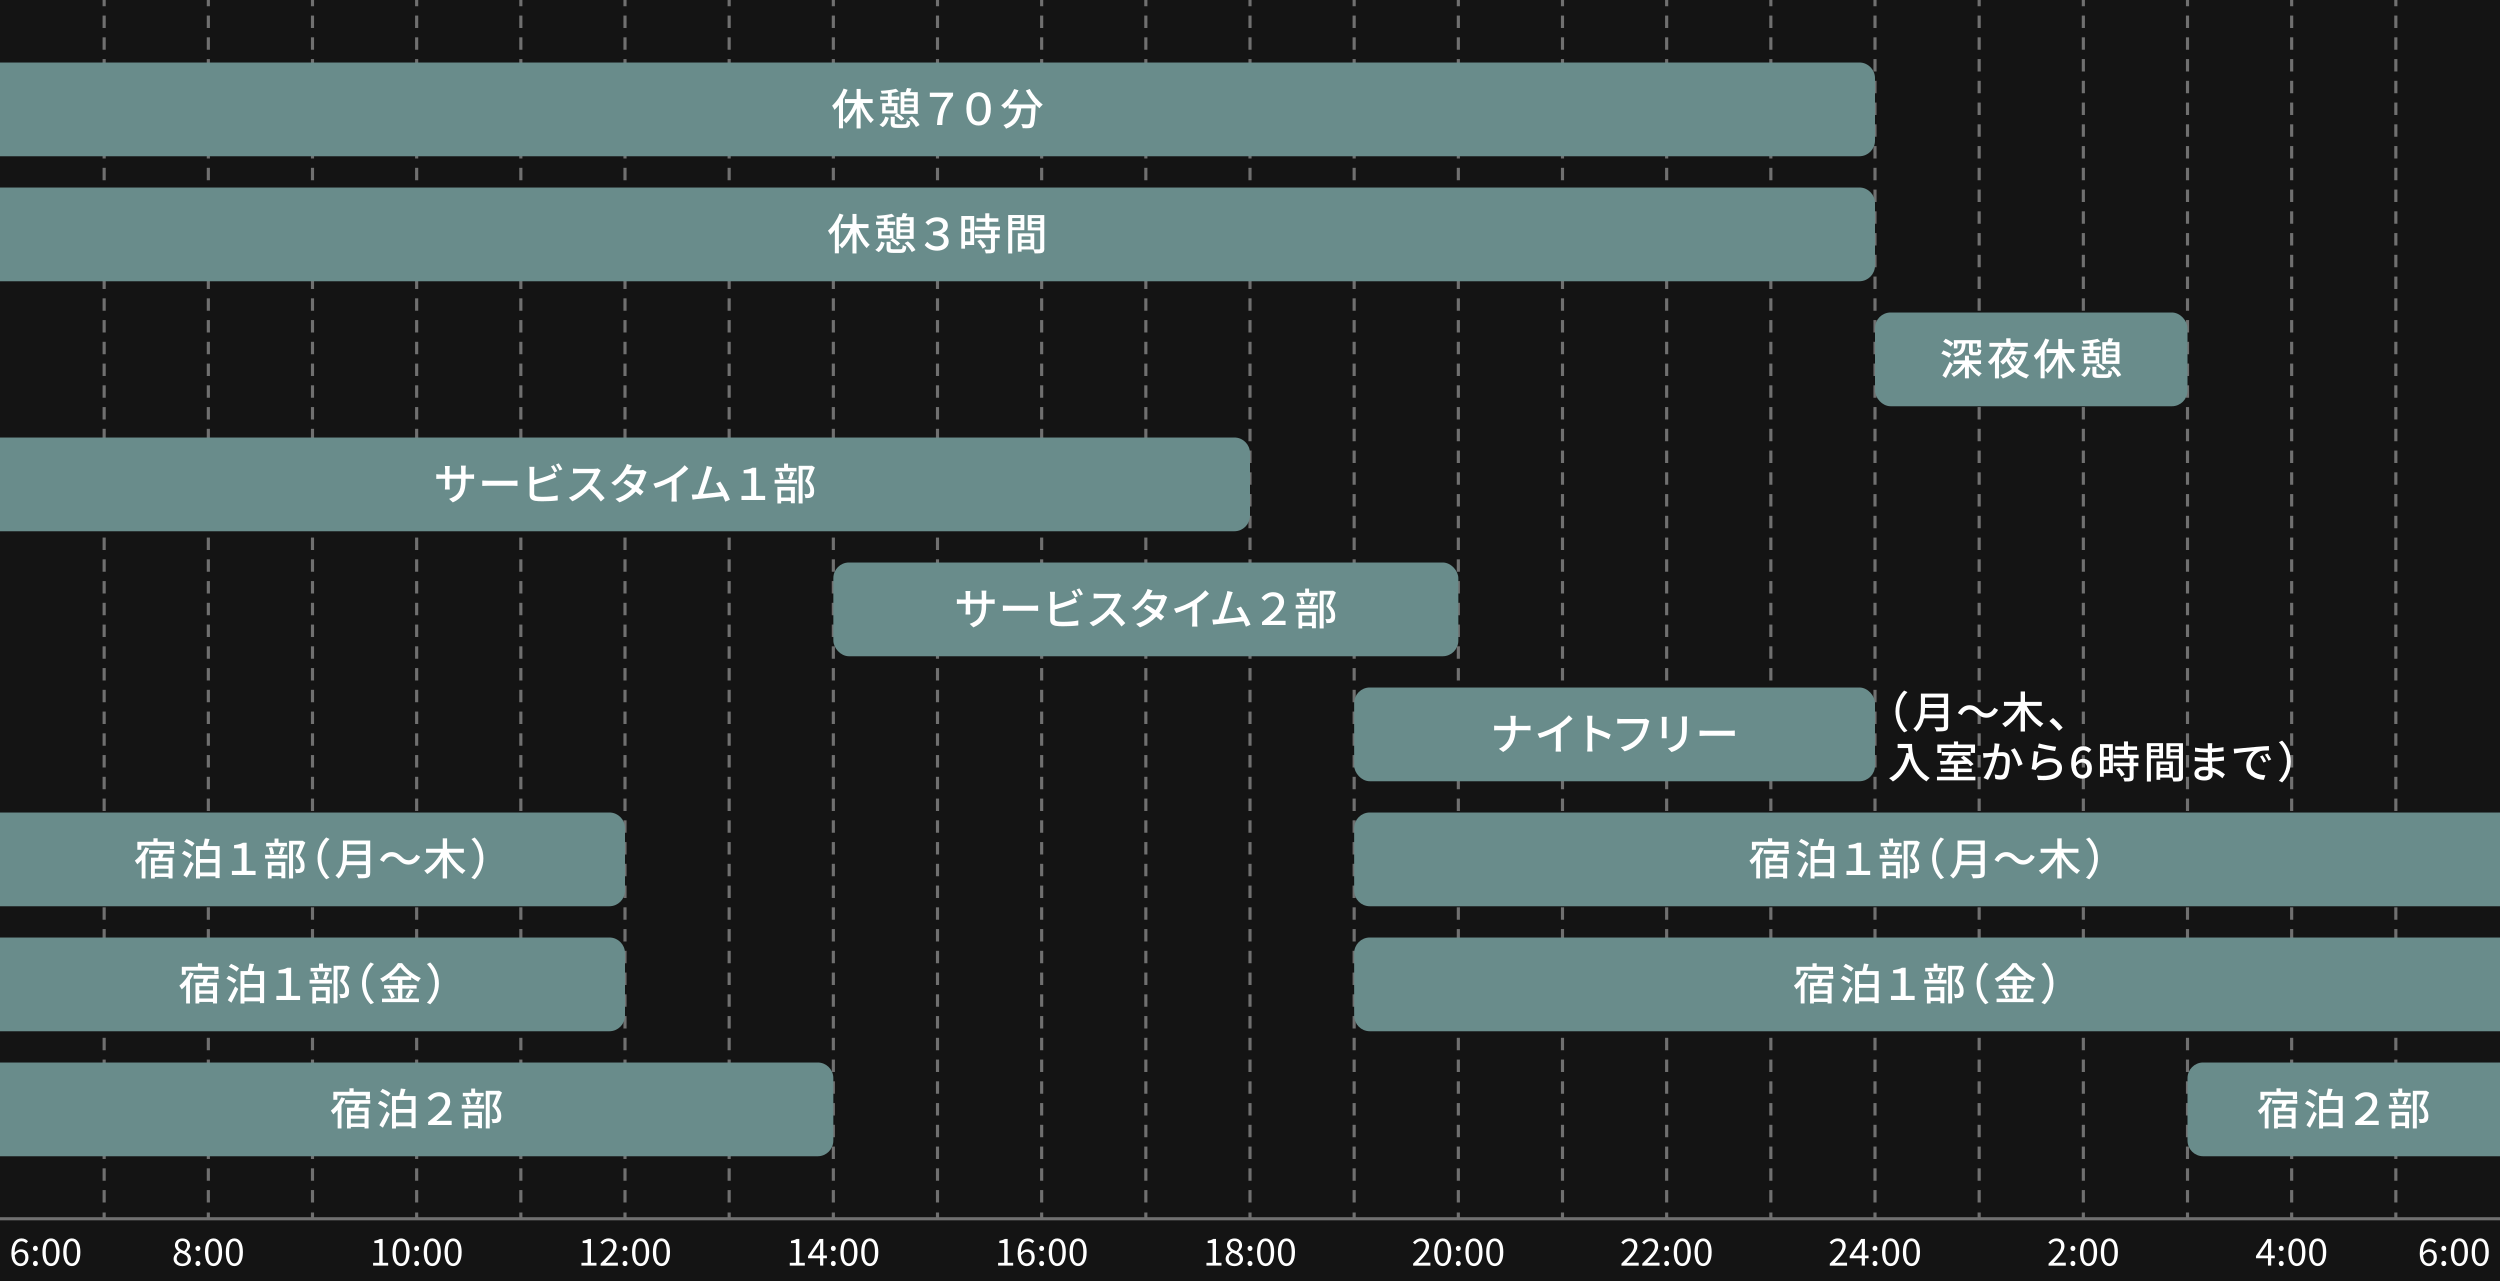
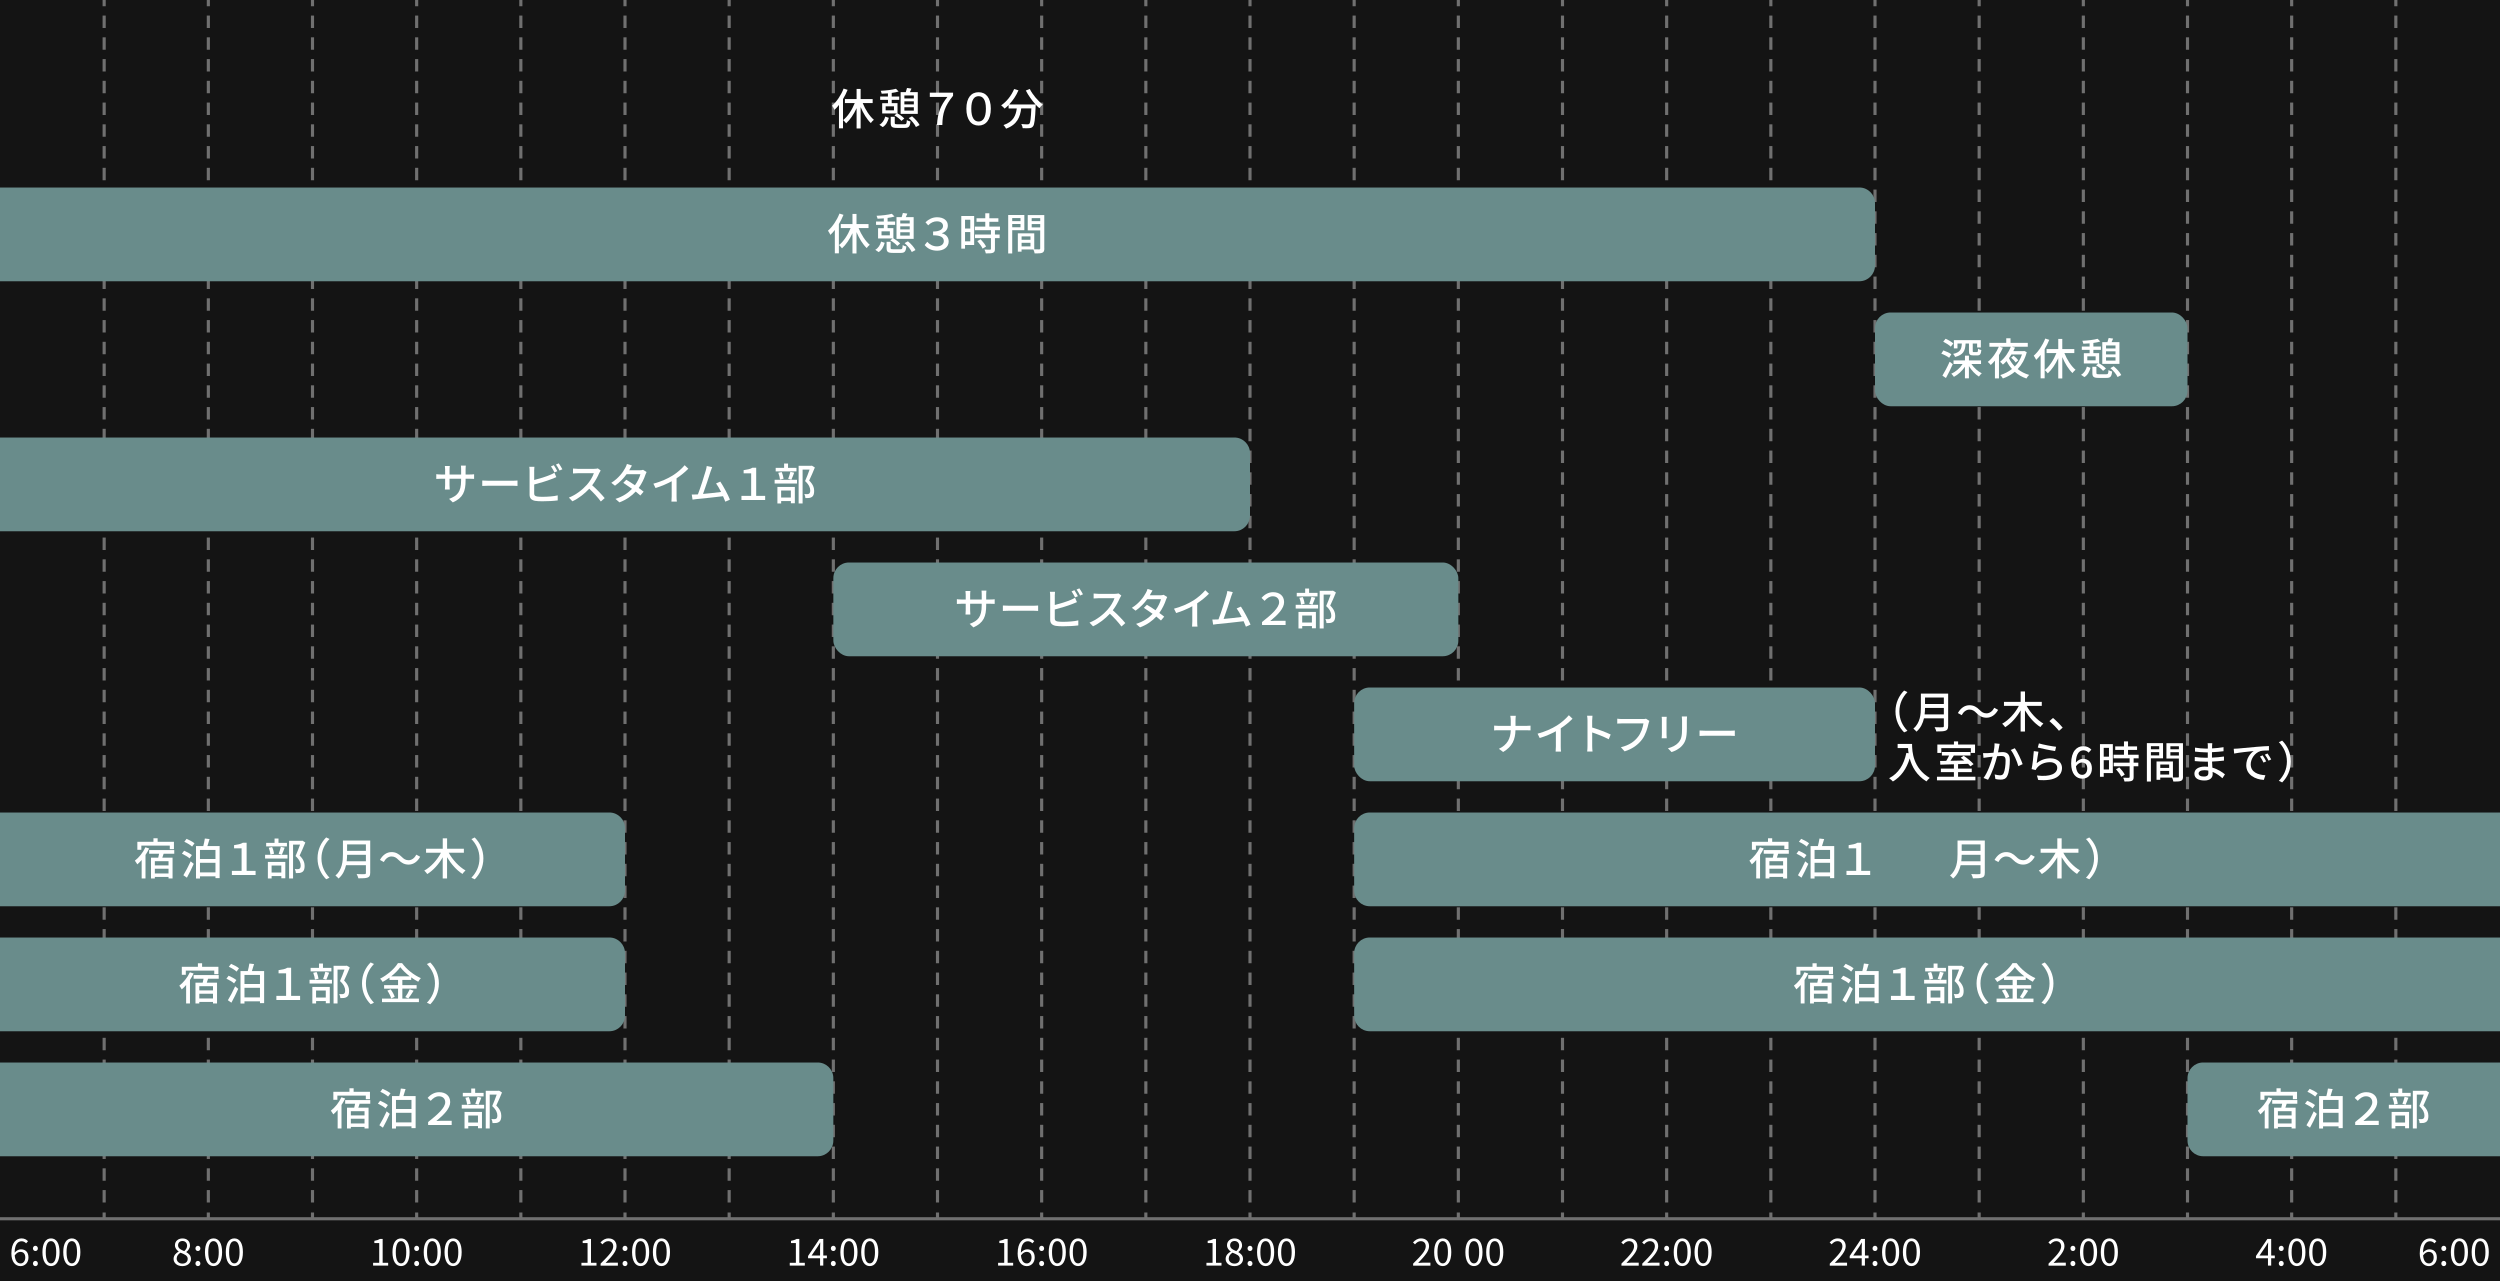
<svg xmlns="http://www.w3.org/2000/svg" id="Layer_1" viewBox="0 0 800 410" width="800" height="410">
  <defs>
    <style>.cls-1{fill:#698c8b;}.cls-2{fill:#fff;}.cls-3{fill:#141414;}.cls-4{stroke-dasharray:0 0 3.98 2.98;}.cls-4,.cls-5{fill:none;stroke:#707070;stroke-miterlimit:10;}</style>
  </defs>
  <rect class="cls-3" width="800" height="410" />
  <g>
    <g>
      <line class="cls-5" x1="33.33" x2="33.33" y2="2" />
      <line class="cls-4" x1="33.33" y1="4.98" x2="33.33" y2="386.51" />
      <line class="cls-5" x1="33.33" y1="388" x2="33.33" y2="390" />
    </g>
    <g>
      <line class="cls-5" x1="66.67" x2="66.67" y2="2" />
      <line class="cls-4" x1="66.67" y1="4.98" x2="66.67" y2="386.51" />
      <line class="cls-5" x1="66.67" y1="388" x2="66.67" y2="390" />
    </g>
    <g>
      <line class="cls-5" x1="100" x2="100" y2="2" />
      <line class="cls-4" x1="100" y1="4.98" x2="100" y2="386.51" />
      <line class="cls-5" x1="100" y1="388" x2="100" y2="390" />
    </g>
    <g>
      <line class="cls-5" x1="133.33" x2="133.33" y2="2" />
      <line class="cls-4" x1="133.33" y1="4.98" x2="133.33" y2="386.51" />
      <line class="cls-5" x1="133.33" y1="388" x2="133.33" y2="390" />
    </g>
    <g>
      <line class="cls-5" x1="166.67" x2="166.67" y2="2" />
      <line class="cls-4" x1="166.67" y1="4.98" x2="166.67" y2="386.51" />
      <line class="cls-5" x1="166.67" y1="388" x2="166.67" y2="390" />
    </g>
    <g>
      <line class="cls-5" x1="200" x2="200" y2="2" />
      <line class="cls-4" x1="200" y1="4.98" x2="200" y2="386.51" />
      <line class="cls-5" x1="200" y1="388" x2="200" y2="390" />
    </g>
    <g>
      <line class="cls-5" x1="233.33" x2="233.33" y2="2" />
      <line class="cls-4" x1="233.33" y1="4.98" x2="233.33" y2="386.51" />
      <line class="cls-5" x1="233.33" y1="388" x2="233.33" y2="390" />
    </g>
    <g>
      <line class="cls-5" x1="266.67" x2="266.67" y2="2" />
      <line class="cls-4" x1="266.67" y1="4.98" x2="266.67" y2="386.51" />
      <line class="cls-5" x1="266.67" y1="388" x2="266.67" y2="390" />
    </g>
    <g>
      <line class="cls-5" x1="300" x2="300" y2="2" />
      <line class="cls-4" x1="300" y1="4.98" x2="300" y2="386.51" />
      <line class="cls-5" x1="300" y1="388" x2="300" y2="390" />
    </g>
    <g>
      <line class="cls-5" x1="333.33" x2="333.33" y2="2" />
      <line class="cls-4" x1="333.33" y1="4.98" x2="333.33" y2="386.51" />
      <line class="cls-5" x1="333.33" y1="388" x2="333.33" y2="390" />
    </g>
    <g>
      <line class="cls-5" x1="366.67" x2="366.67" y2="2" />
      <line class="cls-4" x1="366.67" y1="4.98" x2="366.67" y2="386.51" />
      <line class="cls-5" x1="366.67" y1="388" x2="366.67" y2="390" />
    </g>
    <g>
      <line class="cls-5" x1="400" x2="400" y2="2" />
      <line class="cls-4" x1="400" y1="4.98" x2="400" y2="386.51" />
      <line class="cls-5" x1="400" y1="388" x2="400" y2="390" />
    </g>
    <g>
      <line class="cls-5" x1="433.33" x2="433.33" y2="2" />
      <line class="cls-4" x1="433.33" y1="4.98" x2="433.33" y2="386.51" />
      <line class="cls-5" x1="433.33" y1="388" x2="433.33" y2="390" />
    </g>
    <g>
      <line class="cls-5" x1="466.67" x2="466.67" y2="2" />
      <line class="cls-4" x1="466.67" y1="4.98" x2="466.67" y2="386.51" />
      <line class="cls-5" x1="466.67" y1="388" x2="466.67" y2="390" />
    </g>
    <g>
      <line class="cls-5" x1="500" x2="500" y2="2" />
      <line class="cls-4" x1="500" y1="4.98" x2="500" y2="386.51" />
      <line class="cls-5" x1="500" y1="388" x2="500" y2="390" />
    </g>
    <g>
      <line class="cls-5" x1="533.33" x2="533.33" y2="2" />
      <line class="cls-4" x1="533.33" y1="4.98" x2="533.33" y2="386.51" />
      <line class="cls-5" x1="533.33" y1="388" x2="533.33" y2="390" />
    </g>
    <g>
      <line class="cls-5" x1="566.67" x2="566.67" y2="2" />
      <line class="cls-4" x1="566.67" y1="4.98" x2="566.67" y2="386.51" />
      <line class="cls-5" x1="566.67" y1="388" x2="566.67" y2="390" />
    </g>
    <g>
      <line class="cls-5" x1="600" x2="600" y2="2" />
      <line class="cls-4" x1="600" y1="4.98" x2="600" y2="386.51" />
      <line class="cls-5" x1="600" y1="388" x2="600" y2="390" />
    </g>
    <g>
      <line class="cls-5" x1="633.33" x2="633.33" y2="2" />
      <line class="cls-4" x1="633.33" y1="4.98" x2="633.33" y2="386.51" />
      <line class="cls-5" x1="633.33" y1="388" x2="633.33" y2="390" />
    </g>
    <g>
      <line class="cls-5" x1="666.67" x2="666.67" y2="2" />
      <line class="cls-4" x1="666.67" y1="4.98" x2="666.67" y2="386.51" />
      <line class="cls-5" x1="666.67" y1="388" x2="666.67" y2="390" />
    </g>
    <g>
      <line class="cls-5" x1="700" x2="700" y2="2" />
      <line class="cls-4" x1="700" y1="4.98" x2="700" y2="386.51" />
      <line class="cls-5" x1="700" y1="388" x2="700" y2="390" />
    </g>
    <g>
      <line class="cls-5" x1="733.33" x2="733.33" y2="2" />
      <line class="cls-4" x1="733.33" y1="4.98" x2="733.33" y2="386.51" />
      <line class="cls-5" x1="733.33" y1="388" x2="733.33" y2="390" />
    </g>
    <g>
      <line class="cls-5" x1="766.67" x2="766.67" y2="2" />
      <line class="cls-4" x1="766.67" y1="4.98" x2="766.67" y2="386.51" />
      <line class="cls-5" x1="766.67" y1="388" x2="766.67" y2="390" />
    </g>
  </g>
  <g>
    <path class="cls-2" d="M3.65,401.05c0-3.44,1.55-4.76,3.26-4.76,.91,0,1.57,.38,2.05,.9l-.61,.68c-.35-.42-.88-.67-1.4-.67-1.21,0-2.22,.92-2.27,3.65,.55-.66,1.31-1.07,2-1.07,1.48,0,2.43,.89,2.43,2.63,0,1.64-1.15,2.75-2.52,2.75-1.69,0-2.95-1.37-2.95-4.1Zm1.06,.68c.14,1.67,.8,2.57,1.88,2.57,.85,0,1.5-.76,1.5-1.89s-.53-1.81-1.58-1.81c-.55,0-1.22,.3-1.8,1.14Z" />
    <path class="cls-2" d="M10.54,399.5c0-.5,.36-.85,.79-.85s.79,.35,.79,.85-.36,.83-.79,.83-.79-.35-.79-.83Zm0,4.83c0-.5,.36-.85,.79-.85s.79,.35,.79,.85-.36,.83-.79,.83-.79-.34-.79-.83Z" />
    <path class="cls-2" d="M13.58,400.69c0-2.87,1.04-4.4,2.75-4.4s2.73,1.55,2.73,4.4-1.03,4.46-2.73,4.46-2.75-1.59-2.75-4.46Zm4.41,0c0-2.51-.67-3.53-1.67-3.53s-1.68,1.02-1.68,3.53,.67,3.59,1.68,3.59,1.67-1.08,1.67-3.59Z" />
    <path class="cls-2" d="M20.24,400.69c0-2.87,1.04-4.4,2.75-4.4s2.73,1.55,2.73,4.4-1.03,4.46-2.73,4.46-2.75-1.59-2.75-4.46Zm4.41,0c0-2.51-.67-3.53-1.67-3.53s-1.68,1.02-1.68,3.53,.67,3.59,1.68,3.59,1.67-1.08,1.67-3.59Z" />
  </g>
  <g>
    <path class="cls-2" d="M55.55,402.82c0-1.12,.82-1.88,1.62-2.31v-.05c-.64-.43-1.19-1.07-1.19-1.98,0-1.31,1.04-2.18,2.41-2.18,1.5,0,2.41,.94,2.41,2.27,0,.9-.66,1.67-1.18,2.06v.06c.76,.46,1.49,1.06,1.49,2.19,0,1.28-1.1,2.28-2.76,2.28s-2.81-.98-2.81-2.34Zm4.52,.04c0-1.12-1.08-1.51-2.33-2-.7,.44-1.2,1.08-1.2,1.87,0,.94,.78,1.62,1.83,1.62s1.69-.61,1.69-1.49Zm-.2-4.23c0-.84-.54-1.51-1.49-1.51-.82,0-1.4,.54-1.4,1.37,0,1.03,.95,1.46,1.98,1.87,.59-.53,.91-1.09,.91-1.73Z" />
    <path class="cls-2" d="M62.54,399.5c0-.5,.36-.85,.79-.85s.79,.35,.79,.85-.36,.83-.79,.83-.79-.35-.79-.83Zm0,4.83c0-.5,.36-.85,.79-.85s.79,.35,.79,.85-.36,.83-.79,.83-.79-.34-.79-.83Z" />
    <path class="cls-2" d="M65.59,400.69c0-2.87,1.04-4.4,2.75-4.4s2.73,1.55,2.73,4.4-1.03,4.46-2.73,4.46-2.75-1.59-2.75-4.46Zm4.41,0c0-2.51-.67-3.53-1.67-3.53s-1.68,1.02-1.68,3.53,.67,3.59,1.68,3.59,1.67-1.08,1.67-3.59Z" />
    <path class="cls-2" d="M72.25,400.69c0-2.87,1.04-4.4,2.75-4.4s2.73,1.55,2.73,4.4-1.03,4.46-2.73,4.46-2.75-1.59-2.75-4.46Zm4.41,0c0-2.51-.67-3.53-1.67-3.53s-1.68,1.02-1.68,3.53,.67,3.59,1.68,3.59,1.67-1.08,1.67-3.59Z" />
  </g>
  <g>
    <path class="cls-2" d="M119.4,404.09h1.95v-6.31h-1.56v-.71c.78-.13,1.34-.34,1.82-.62h.84v7.64h1.76v.91h-4.82v-.91Z" />
    <path class="cls-2" d="M125.59,400.69c0-2.87,1.04-4.4,2.75-4.4s2.73,1.55,2.73,4.4-1.03,4.46-2.73,4.46-2.75-1.59-2.75-4.46Zm4.41,0c0-2.51-.67-3.53-1.67-3.53s-1.68,1.02-1.68,3.53,.67,3.59,1.68,3.59,1.67-1.08,1.67-3.59Z" />
    <path class="cls-2" d="M132.54,399.5c0-.5,.36-.85,.79-.85s.79,.35,.79,.85-.36,.83-.79,.83-.79-.35-.79-.83Zm0,4.83c0-.5,.36-.85,.79-.85s.79,.35,.79,.85-.36,.83-.79,.83-.79-.34-.79-.83Z" />
    <path class="cls-2" d="M135.59,400.69c0-2.87,1.04-4.4,2.75-4.4s2.73,1.55,2.73,4.4-1.03,4.46-2.73,4.46-2.75-1.59-2.75-4.46Zm4.41,0c0-2.51-.67-3.53-1.67-3.53s-1.68,1.02-1.68,3.53,.67,3.59,1.68,3.59,1.67-1.08,1.67-3.59Z" />
    <path class="cls-2" d="M142.25,400.69c0-2.87,1.04-4.4,2.75-4.4s2.73,1.55,2.73,4.4-1.03,4.46-2.73,4.46-2.75-1.59-2.75-4.46Zm4.41,0c0-2.51-.67-3.53-1.67-3.53s-1.68,1.02-1.68,3.53,.67,3.59,1.68,3.59,1.67-1.08,1.67-3.59Z" />
  </g>
  <g>
    <path class="cls-2" d="M186.07,404.09h1.95v-6.31h-1.56v-.71c.78-.13,1.34-.34,1.82-.62h.84v7.64h1.76v.91h-4.82v-.91Z" />
    <path class="cls-2" d="M192.2,404.35c2.58-2.57,4.03-4.1,4.03-5.51,0-.97-.53-1.67-1.62-1.67-.72,0-1.34,.46-1.82,1.02l-.64-.61c.72-.78,1.48-1.29,2.59-1.29,1.57,0,2.55,1,2.55,2.51,0,1.61-1.46,3.2-3.49,5.34,.46-.04,.98-.08,1.44-.08h2.48v.95h-5.53v-.65Z" />
    <path class="cls-2" d="M199.21,399.5c0-.5,.36-.85,.79-.85s.79,.35,.79,.85-.36,.83-.79,.83-.79-.35-.79-.83Zm0,4.83c0-.5,.36-.85,.79-.85s.79,.35,.79,.85-.36,.83-.79,.83-.79-.34-.79-.83Z" />
    <path class="cls-2" d="M202.26,400.69c0-2.87,1.04-4.4,2.75-4.4s2.73,1.55,2.73,4.4-1.03,4.46-2.73,4.46-2.75-1.59-2.75-4.46Zm4.41,0c0-2.51-.67-3.53-1.67-3.53s-1.68,1.02-1.68,3.53,.67,3.59,1.68,3.59,1.67-1.08,1.67-3.59Z" />
    <path class="cls-2" d="M208.92,400.69c0-2.87,1.04-4.4,2.75-4.4s2.73,1.55,2.73,4.4-1.03,4.46-2.73,4.46-2.75-1.59-2.75-4.46Zm4.41,0c0-2.51-.67-3.53-1.67-3.53s-1.68,1.02-1.68,3.53,.67,3.59,1.68,3.59,1.67-1.08,1.67-3.59Z" />
  </g>
  <g>
    <path class="cls-2" d="M252.73,404.09h1.95v-6.31h-1.56v-.71c.78-.13,1.34-.34,1.82-.62h.84v7.64h1.76v.91h-4.82v-.91Z" />
    <path class="cls-2" d="M262.42,402.64h-3.84v-.72l3.66-5.47h1.21v5.31h1.16v.88h-1.16v2.36h-1.03v-2.36Zm0-.88v-2.51c0-.44,.04-1.18,.06-1.63h-.05c-.22,.41-.46,.78-.71,1.2l-2,2.94h2.7Z" />
    <path class="cls-2" d="M265.87,399.5c0-.5,.36-.85,.79-.85s.79,.35,.79,.85-.36,.83-.79,.83-.79-.35-.79-.83Zm0,4.83c0-.5,.36-.85,.79-.85s.79,.35,.79,.85-.36,.83-.79,.83-.79-.34-.79-.83Z" />
    <path class="cls-2" d="M268.92,400.69c0-2.87,1.04-4.4,2.75-4.4s2.73,1.55,2.73,4.4-1.03,4.46-2.73,4.46-2.75-1.59-2.75-4.46Zm4.41,0c0-2.51-.67-3.53-1.67-3.53s-1.68,1.02-1.68,3.53,.67,3.59,1.68,3.59,1.67-1.08,1.67-3.59Z" />
    <path class="cls-2" d="M275.58,400.69c0-2.87,1.04-4.4,2.75-4.4s2.73,1.55,2.73,4.4-1.03,4.46-2.73,4.46-2.75-1.59-2.75-4.46Zm4.41,0c0-2.51-.67-3.53-1.67-3.53s-1.68,1.02-1.68,3.53,.67,3.59,1.68,3.59,1.67-1.08,1.67-3.59Z" />
  </g>
  <g>
    <path class="cls-2" d="M319.4,404.09h1.95v-6.31h-1.56v-.71c.78-.13,1.34-.34,1.82-.62h.84v7.64h1.76v.91h-4.82v-.91Z" />
    <path class="cls-2" d="M325.65,401.05c0-3.44,1.55-4.76,3.26-4.76,.91,0,1.57,.38,2.05,.9l-.61,.68c-.35-.42-.88-.67-1.4-.67-1.21,0-2.22,.92-2.27,3.65,.55-.66,1.31-1.07,2-1.07,1.48,0,2.43,.89,2.43,2.63,0,1.64-1.15,2.75-2.52,2.75-1.69,0-2.95-1.37-2.95-4.1Zm1.06,.68c.14,1.67,.8,2.57,1.88,2.57,.85,0,1.5-.76,1.5-1.89s-.53-1.81-1.58-1.81c-.55,0-1.22,.3-1.8,1.14Z" />
    <path class="cls-2" d="M332.54,399.5c0-.5,.36-.85,.79-.85s.79,.35,.79,.85-.36,.83-.79,.83-.79-.35-.79-.83Zm0,4.83c0-.5,.36-.85,.79-.85s.79,.35,.79,.85-.36,.83-.79,.83-.79-.34-.79-.83Z" />
    <path class="cls-2" d="M335.59,400.69c0-2.87,1.04-4.4,2.75-4.4s2.73,1.55,2.73,4.4-1.03,4.46-2.73,4.46-2.75-1.59-2.75-4.46Zm4.41,0c0-2.51-.67-3.53-1.67-3.53s-1.68,1.02-1.68,3.53,.67,3.59,1.68,3.59,1.67-1.08,1.67-3.59Z" />
    <path class="cls-2" d="M342.25,400.69c0-2.87,1.04-4.4,2.75-4.4s2.73,1.55,2.73,4.4-1.03,4.46-2.73,4.46-2.75-1.59-2.75-4.46Zm4.41,0c0-2.51-.67-3.53-1.67-3.53s-1.68,1.02-1.68,3.53,.67,3.59,1.68,3.59,1.67-1.08,1.67-3.59Z" />
  </g>
  <g>
    <path class="cls-2" d="M386.07,404.09h1.95v-6.31h-1.56v-.71c.78-.13,1.34-.34,1.82-.62h.84v7.64h1.76v.91h-4.82v-.91Z" />
    <path class="cls-2" d="M392.21,402.82c0-1.12,.82-1.88,1.62-2.31v-.05c-.64-.43-1.19-1.07-1.19-1.98,0-1.31,1.04-2.18,2.41-2.18,1.5,0,2.41,.94,2.41,2.27,0,.9-.66,1.67-1.18,2.06v.06c.76,.46,1.49,1.06,1.49,2.19,0,1.28-1.1,2.28-2.76,2.28s-2.81-.98-2.81-2.34Zm4.52,.04c0-1.12-1.08-1.51-2.33-2-.7,.44-1.2,1.08-1.2,1.87,0,.94,.78,1.62,1.83,1.62s1.69-.61,1.69-1.49Zm-.2-4.23c0-.84-.54-1.51-1.49-1.51-.82,0-1.4,.54-1.4,1.37,0,1.03,.95,1.46,1.98,1.87,.59-.53,.91-1.09,.91-1.73Z" />
    <path class="cls-2" d="M399.21,399.5c0-.5,.36-.85,.79-.85s.79,.35,.79,.85-.36,.83-.79,.83-.79-.35-.79-.83Zm0,4.83c0-.5,.36-.85,.79-.85s.79,.35,.79,.85-.36,.83-.79,.83-.79-.34-.79-.83Z" />
    <path class="cls-2" d="M402.26,400.69c0-2.87,1.04-4.4,2.75-4.4s2.73,1.55,2.73,4.4-1.03,4.46-2.73,4.46-2.75-1.59-2.75-4.46Zm4.41,0c0-2.51-.67-3.53-1.67-3.53s-1.68,1.02-1.68,3.53,.67,3.59,1.68,3.59,1.67-1.08,1.67-3.59Z" />
    <path class="cls-2" d="M408.92,400.69c0-2.87,1.04-4.4,2.75-4.4s2.73,1.55,2.73,4.4-1.03,4.46-2.73,4.46-2.75-1.59-2.75-4.46Zm4.41,0c0-2.51-.67-3.53-1.67-3.53s-1.68,1.02-1.68,3.53,.67,3.59,1.68,3.59,1.67-1.08,1.67-3.59Z" />
  </g>
  <g>
    <path class="cls-2" d="M452.21,404.35c2.58-2.57,4.03-4.1,4.03-5.51,0-.97-.53-1.67-1.62-1.67-.72,0-1.34,.46-1.82,1.02l-.64-.61c.72-.78,1.48-1.29,2.59-1.29,1.57,0,2.55,1,2.55,2.51,0,1.61-1.46,3.2-3.49,5.34,.46-.04,.98-.08,1.44-.08h2.48v.95h-5.53v-.65Z" />
    <path class="cls-2" d="M458.93,400.69c0-2.87,1.04-4.4,2.75-4.4s2.73,1.55,2.73,4.4-1.03,4.46-2.73,4.46-2.75-1.59-2.75-4.46Zm4.41,0c0-2.51-.67-3.53-1.67-3.53s-1.68,1.02-1.68,3.53,.67,3.59,1.68,3.59,1.67-1.08,1.67-3.59Z" />
-     <path class="cls-2" d="M465.87,399.5c0-.5,.36-.85,.79-.85s.79,.35,.79,.85-.36,.83-.79,.83-.79-.35-.79-.83Zm0,4.83c0-.5,.36-.85,.79-.85s.79,.35,.79,.85-.36,.83-.79,.83-.79-.34-.79-.83Z" />
    <path class="cls-2" d="M468.92,400.69c0-2.87,1.04-4.4,2.75-4.4s2.73,1.55,2.73,4.4-1.03,4.46-2.73,4.46-2.75-1.59-2.75-4.46Zm4.41,0c0-2.51-.67-3.53-1.67-3.53s-1.68,1.02-1.68,3.53,.67,3.59,1.68,3.59,1.67-1.08,1.67-3.59Z" />
    <path class="cls-2" d="M475.58,400.69c0-2.87,1.04-4.4,2.75-4.4s2.73,1.55,2.73,4.4-1.03,4.46-2.73,4.46-2.75-1.59-2.75-4.46Zm4.41,0c0-2.51-.67-3.53-1.67-3.53s-1.68,1.02-1.68,3.53,.67,3.59,1.68,3.59,1.67-1.08,1.67-3.59Z" />
  </g>
  <g>
    <path class="cls-2" d="M518.87,404.35c2.58-2.57,4.03-4.1,4.03-5.51,0-.97-.53-1.67-1.62-1.67-.72,0-1.34,.46-1.82,1.02l-.64-.61c.72-.78,1.48-1.29,2.59-1.29,1.57,0,2.55,1,2.55,2.51,0,1.61-1.46,3.2-3.49,5.34,.46-.04,.98-.08,1.44-.08h2.48v.95h-5.53v-.65Z" />
    <path class="cls-2" d="M525.53,404.35c2.58-2.57,4.03-4.1,4.03-5.51,0-.97-.53-1.67-1.62-1.67-.72,0-1.34,.46-1.82,1.02l-.64-.61c.72-.78,1.48-1.29,2.59-1.29,1.57,0,2.55,1,2.55,2.51,0,1.61-1.46,3.2-3.49,5.34,.46-.04,.98-.08,1.44-.08h2.48v.95h-5.53v-.65Z" />
    <path class="cls-2" d="M532.54,399.5c0-.5,.36-.85,.79-.85s.79,.35,.79,.85-.36,.83-.79,.83-.79-.35-.79-.83Zm0,4.83c0-.5,.36-.85,.79-.85s.79,.35,.79,.85-.36,.83-.79,.83-.79-.34-.79-.83Z" />
    <path class="cls-2" d="M535.59,400.69c0-2.87,1.04-4.4,2.75-4.4s2.73,1.55,2.73,4.4-1.03,4.46-2.73,4.46-2.75-1.59-2.75-4.46Zm4.41,0c0-2.51-.67-3.53-1.67-3.53s-1.68,1.02-1.68,3.53,.67,3.59,1.68,3.59,1.67-1.08,1.67-3.59Z" />
    <path class="cls-2" d="M542.25,400.69c0-2.87,1.04-4.4,2.75-4.4s2.73,1.55,2.73,4.4-1.03,4.46-2.73,4.46-2.75-1.59-2.75-4.46Zm4.41,0c0-2.51-.67-3.53-1.67-3.53s-1.68,1.02-1.68,3.53,.67,3.59,1.68,3.59,1.67-1.08,1.67-3.59Z" />
  </g>
  <g>
    <path class="cls-2" d="M585.54,404.35c2.58-2.57,4.03-4.1,4.03-5.51,0-.97-.53-1.67-1.62-1.67-.72,0-1.34,.46-1.82,1.02l-.64-.61c.72-.78,1.48-1.29,2.59-1.29,1.57,0,2.55,1,2.55,2.51,0,1.61-1.46,3.2-3.49,5.34,.46-.04,.98-.08,1.44-.08h2.48v.95h-5.53v-.65Z" />
    <path class="cls-2" d="M595.75,402.64h-3.84v-.72l3.66-5.47h1.21v5.31h1.16v.88h-1.16v2.36h-1.03v-2.36Zm0-.88v-2.51c0-.44,.04-1.18,.06-1.63h-.05c-.22,.41-.46,.78-.71,1.2l-2,2.94h2.7Z" />
    <path class="cls-2" d="M599.21,399.5c0-.5,.36-.85,.79-.85s.79,.35,.79,.85-.36,.83-.79,.83-.79-.35-.79-.83Zm0,4.83c0-.5,.36-.85,.79-.85s.79,.35,.79,.85-.36,.83-.79,.83-.79-.34-.79-.83Z" />
    <path class="cls-2" d="M602.26,400.69c0-2.87,1.04-4.4,2.75-4.4s2.73,1.55,2.73,4.4-1.03,4.46-2.73,4.46-2.75-1.59-2.75-4.46Zm4.41,0c0-2.51-.67-3.53-1.67-3.53s-1.68,1.02-1.68,3.53,.67,3.59,1.68,3.59,1.67-1.08,1.67-3.59Z" />
    <path class="cls-2" d="M608.92,400.69c0-2.87,1.04-4.4,2.75-4.4s2.73,1.55,2.73,4.4-1.03,4.46-2.73,4.46-2.75-1.59-2.75-4.46Zm4.41,0c0-2.51-.67-3.53-1.67-3.53s-1.68,1.02-1.68,3.53,.67,3.59,1.68,3.59,1.67-1.08,1.67-3.59Z" />
  </g>
  <g>
    <path class="cls-2" d="M655.54,404.35c2.58-2.57,4.03-4.1,4.03-5.51,0-.97-.53-1.67-1.62-1.67-.72,0-1.34,.46-1.82,1.02l-.64-.61c.72-.78,1.48-1.29,2.59-1.29,1.57,0,2.55,1,2.55,2.51,0,1.61-1.46,3.2-3.49,5.34,.46-.04,.98-.08,1.44-.08h2.48v.95h-5.53v-.65Z" />
    <path class="cls-2" d="M662.54,399.5c0-.5,.36-.85,.79-.85s.79,.35,.79,.85-.36,.83-.79,.83-.79-.35-.79-.83Zm0,4.83c0-.5,.36-.85,.79-.85s.79,.35,.79,.85-.36,.83-.79,.83-.79-.34-.79-.83Z" />
    <path class="cls-2" d="M665.59,400.69c0-2.87,1.04-4.4,2.75-4.4s2.73,1.55,2.73,4.4-1.03,4.46-2.73,4.46-2.75-1.59-2.75-4.46Zm4.41,0c0-2.51-.67-3.53-1.67-3.53s-1.68,1.02-1.68,3.53,.67,3.59,1.68,3.59,1.67-1.08,1.67-3.59Z" />
    <path class="cls-2" d="M672.25,400.69c0-2.87,1.04-4.4,2.75-4.4s2.73,1.55,2.73,4.4-1.03,4.46-2.73,4.46-2.75-1.59-2.75-4.46Zm4.41,0c0-2.51-.67-3.53-1.67-3.53s-1.68,1.02-1.68,3.53,.67,3.59,1.68,3.59,1.67-1.08,1.67-3.59Z" />
  </g>
  <g>
    <path class="cls-2" d="M725.75,402.64h-3.84v-.72l3.66-5.47h1.21v5.31h1.16v.88h-1.16v2.36h-1.03v-2.36Zm0-.88v-2.51c0-.44,.04-1.18,.06-1.63h-.05c-.22,.41-.46,.78-.71,1.2l-2,2.94h2.7Z" />
    <path class="cls-2" d="M729.21,399.5c0-.5,.36-.85,.79-.85s.79,.35,.79,.85-.36,.83-.79,.83-.79-.35-.79-.83Zm0,4.83c0-.5,.36-.85,.79-.85s.79,.35,.79,.85-.36,.83-.79,.83-.79-.34-.79-.83Z" />
    <path class="cls-2" d="M732.26,400.69c0-2.87,1.04-4.4,2.75-4.4s2.73,1.55,2.73,4.4-1.03,4.46-2.73,4.46-2.75-1.59-2.75-4.46Zm4.41,0c0-2.51-.67-3.53-1.67-3.53s-1.68,1.02-1.68,3.53,.67,3.59,1.68,3.59,1.67-1.08,1.67-3.59Z" />
    <path class="cls-2" d="M738.92,400.69c0-2.87,1.04-4.4,2.75-4.4s2.73,1.55,2.73,4.4-1.03,4.46-2.73,4.46-2.75-1.59-2.75-4.46Zm4.41,0c0-2.51-.67-3.53-1.67-3.53s-1.68,1.02-1.68,3.53,.67,3.59,1.68,3.59,1.67-1.08,1.67-3.59Z" />
  </g>
  <g>
    <path class="cls-2" d="M774.33,401.05c0-3.44,1.55-4.76,3.26-4.76,.91,0,1.57,.38,2.05,.9l-.61,.68c-.35-.42-.88-.67-1.4-.67-1.21,0-2.22,.92-2.27,3.65,.55-.66,1.31-1.07,2-1.07,1.48,0,2.43,.89,2.43,2.63,0,1.64-1.15,2.75-2.52,2.75-1.69,0-2.95-1.37-2.95-4.1Zm1.06,.68c.14,1.67,.8,2.57,1.88,2.57,.85,0,1.5-.76,1.5-1.89s-.53-1.81-1.58-1.81c-.55,0-1.22,.3-1.8,1.14Z" />
    <path class="cls-2" d="M781.22,399.5c0-.5,.36-.85,.79-.85s.79,.35,.79,.85-.36,.83-.79,.83-.79-.35-.79-.83Zm0,4.83c0-.5,.36-.85,.79-.85s.79,.35,.79,.85-.36,.83-.79,.83-.79-.34-.79-.83Z" />
    <path class="cls-2" d="M784.27,400.69c0-2.87,1.04-4.4,2.75-4.4s2.73,1.55,2.73,4.4-1.03,4.46-2.73,4.46-2.75-1.59-2.75-4.46Zm4.41,0c0-2.51-.67-3.53-1.67-3.53s-1.68,1.02-1.68,3.53,.67,3.59,1.68,3.59,1.67-1.08,1.67-3.59Z" />
    <path class="cls-2" d="M790.93,400.69c0-2.87,1.04-4.4,2.75-4.4s2.73,1.55,2.73,4.4-1.03,4.46-2.73,4.46-2.75-1.59-2.75-4.46Zm4.41,0c0-2.51-.67-3.53-1.67-3.53s-1.68,1.02-1.68,3.53,.67,3.59,1.68,3.59,1.67-1.08,1.67-3.59Z" />
  </g>
-   <path class="cls-1" d="M0,20H595c2.75,0,5,2.25,5,5v20c0,2.75-2.25,5-5,5H0" />
  <g>
    <path class="cls-2" d="M271.24,28.74c-.41,1.01-.91,2.02-1.48,2.97v9.36h-1.29v-7.49c-.45,.59-.94,1.12-1.43,1.58-.14-.32-.53-1.04-.77-1.34,1.48-1.3,2.86-3.35,3.68-5.48l1.29,.41Zm4.83,4.24c.84,2.1,2.19,4.2,3.57,5.35-.32,.25-.76,.7-.98,1.05-1.25-1.18-2.4-3.08-3.26-5.11v6.84h-1.29v-6.49c-.9,1.95-2.07,3.7-3.35,4.85-.21-.32-.67-.78-.97-1.04,1.48-1.15,2.87-3.29,3.73-5.45h-3.15v-1.27h3.74v-3.25h1.29v3.25h3.85v1.27h-3.18Z" />
    <path class="cls-2" d="M281.41,39.93c.98-.56,1.58-1.54,1.86-2.62l1.16,.39c-.34,1.18-.87,2.31-1.95,2.97l-1.08-.74Zm2.73-7.98h-2.49v-1.06h2.49v-1.01c-.69,.06-1.37,.1-2,.11-.06-.25-.2-.69-.32-.94,1.71-.08,3.75-.31,4.89-.64l.85,.87c-.63,.2-1.4,.35-2.21,.46v1.15h2.41v1.06h-2.41v1.06h1.85v3.28c.81,.45,1.72,1.11,2.17,1.64l-.92,.76c-.43-.55-1.39-1.3-2.23-1.78l.76-.6h-4.68v-3.29h1.85v-1.06Zm1.93,2.07h-2.66v1.29h2.66v-1.29Zm3.38,5.74c.57,0,.67-.15,.74-1.34,.25,.2,.8,.39,1.16,.45-.17,1.67-.55,2.06-1.81,2.06h-2.51c-1.62,0-2-.35-2-1.57v-1.98h1.29v1.96c0,.36,.11,.42,.83,.42h2.3Zm4.24-3.33h-5.49v-6.95h1.65c.15-.45,.31-.95,.39-1.33l1.43,.2c-.15,.39-.32,.78-.49,1.13h2.51v6.95Zm-4.29-5.88v.95h3.03v-.95h-3.03Zm0,2.86h3.03v-.99h-3.03v.99Zm3.03,1.98v-1.06h-3.03v1.06h3.03Zm-.57,1.83c.98,.8,1.99,1.92,2.41,2.8l-1.18,.63c-.35-.85-1.34-2.03-2.3-2.86l1.06-.57Z" />
    <path class="cls-2" d="M303.17,31.02h-5.63v-1.36h7.44v.99c-2.61,3.24-3.38,5.51-3.43,9.34h-1.71c.2-3.94,1.16-6.18,3.33-8.98Z" />
    <path class="cls-2" d="M309.24,34.79c0-3.53,1.58-5.28,3.91-5.28s3.91,1.75,3.91,5.28-1.58,5.39-3.91,5.39-3.91-1.86-3.91-5.39Zm6.25,0c0-2.98-1.01-4.01-2.34-4.01s-2.34,1.02-2.34,4.01,1.01,4.1,2.34,4.1,2.34-1.12,2.34-4.1Z" />
    <path class="cls-2" d="M329.52,28.46c.9,1.82,2.66,3.88,4.17,5-.34,.28-.84,.8-1.09,1.16-.38-.32-.78-.71-1.18-1.15,0,.13,0,.42-.01,.55-.18,4.24-.38,5.87-.85,6.42-.32,.41-.64,.5-1.15,.57-.48,.06-1.33,.04-2.17,0-.01-.39-.2-.94-.43-1.32,.85,.08,1.65,.1,1.98,.1,.28,0,.45-.04,.6-.2,.32-.34,.5-1.65,.64-4.9h-3.24c-.35,2.72-1.25,5.17-4.85,6.49-.14-.34-.53-.9-.83-1.16,3.22-1.06,3.96-3.11,4.26-5.32h-2.62v-1.08c-.41,.42-.84,.8-1.27,1.13-.24-.28-.8-.8-1.11-1.04,1.74-1.18,3.28-3.1,4.15-5.22l1.39,.41c-.73,1.69-1.78,3.26-2.97,4.52h8.43c-1.16-1.27-2.31-2.9-3.11-4.45l1.26-.5Z" />
  </g>
  <path class="cls-1" d="M0,60H595c2.75,0,5,2.25,5,5v20c0,2.75-2.25,5-5,5H0" />
  <g>
    <path class="cls-2" d="M269.92,68.74c-.41,1.01-.91,2.02-1.48,2.97v9.36h-1.29v-7.49c-.45,.59-.94,1.12-1.43,1.58-.14-.32-.53-1.04-.77-1.34,1.48-1.3,2.86-3.35,3.68-5.48l1.29,.41Zm4.83,4.24c.84,2.1,2.19,4.2,3.57,5.35-.32,.25-.76,.7-.98,1.05-1.25-1.18-2.4-3.08-3.26-5.11v6.84h-1.29v-6.49c-.9,1.95-2.07,3.7-3.35,4.85-.21-.32-.67-.78-.97-1.04,1.48-1.15,2.87-3.29,3.73-5.45h-3.15v-1.27h3.74v-3.25h1.29v3.25h3.85v1.27h-3.18Z" />
    <path class="cls-2" d="M280.09,79.93c.98-.56,1.58-1.54,1.86-2.62l1.16,.39c-.34,1.18-.87,2.31-1.95,2.97l-1.08-.74Zm2.73-7.98h-2.49v-1.06h2.49v-1.01c-.69,.06-1.37,.1-2,.11-.06-.25-.2-.69-.32-.94,1.71-.08,3.75-.31,4.89-.64l.85,.87c-.63,.2-1.4,.35-2.21,.46v1.15h2.41v1.06h-2.41v1.06h1.85v3.28c.81,.45,1.72,1.11,2.17,1.64l-.92,.76c-.43-.55-1.39-1.3-2.23-1.78l.76-.6h-4.68v-3.29h1.85v-1.06Zm1.93,2.07h-2.66v1.29h2.66v-1.29Zm3.38,5.74c.57,0,.67-.15,.74-1.34,.25,.2,.8,.39,1.16,.45-.17,1.67-.55,2.06-1.81,2.06h-2.51c-1.62,0-2-.35-2-1.57v-1.98h1.29v1.96c0,.36,.11,.42,.83,.42h2.3Zm4.24-3.33h-5.49v-6.95h1.65c.15-.45,.31-.95,.39-1.33l1.43,.2c-.15,.39-.32,.78-.49,1.13h2.51v6.95Zm-4.29-5.88v.95h3.03v-.95h-3.03Zm0,2.86h3.03v-.99h-3.03v.99Zm3.03,1.98v-1.06h-3.03v1.06h3.03Zm-.57,1.83c.98,.8,1.99,1.92,2.41,2.8l-1.18,.63c-.35-.85-1.34-2.03-2.3-2.86l1.06-.57Z" />
    <path class="cls-2" d="M295.91,78.4l.81-1.02c.77,.88,1.85,1.46,3.1,1.46s2.2-.64,2.2-1.69c0-1.13-.91-1.86-3.43-1.86v-1.2c2.24,0,3.18-.83,3.18-1.76,0-.88-.7-1.51-1.98-1.51-.98,0-1.93,.42-2.77,1.29l-.87-.99c1.02-.98,2.27-1.6,3.7-1.6,2.13,0,3.46,1.06,3.46,2.65,0,1.2-.71,2.09-1.9,2.44v.06c1.25,.27,2.17,1.2,2.17,2.62,0,1.81-1.65,2.93-3.66,2.93s-3.21-.81-4.01-1.78Z" />
    <path class="cls-2" d="M311.72,78.39h-2.91v1.18h-1.2v-10.44h4.12v9.26Zm-2.91-8.08v2.82h1.68v-2.82h-1.68Zm1.68,6.92v-2.96h-1.68v2.96h1.68Zm7.89-3.57v1.4h1.5v1.15h-1.5v3.45c0,.67-.15,1.02-.62,1.22-.49,.2-1.2,.21-2.3,.21-.06-.35-.24-.85-.42-1.22,.78,.03,1.56,.03,1.77,.03,.22-.01,.29-.07,.29-.27v-3.42h-5.1v-1.15h5.1v-1.4h-5.14v-1.15h3.33v-1.54h-2.8v-1.13h2.8v-1.6h1.3v1.6h2.89v1.13h-2.89v1.54h3.4v1.15h-1.62Zm-4.59,2.9c.67,.7,1.44,1.65,1.75,2.33l-1.11,.67c-.29-.67-1.02-1.67-1.69-2.4l1.05-.6Z" />
    <path class="cls-2" d="M323.91,73.68v7.42h-1.29v-12.3h5.17v4.87h-3.88Zm0-3.89v.97h2.65v-.97h-2.65Zm2.65,2.93v-1.04h-2.65v1.04h2.65Zm7.63,6.77c0,.74-.15,1.16-.66,1.39-.49,.21-1.26,.22-2.44,.22-.06-.35-.24-.91-.41-1.27h-3.78v.7h-1.19v-5.87h5.25v5.13c.69,.03,1.36,.01,1.58,.01,.25-.01,.32-.08,.32-.32v-5.76h-3.98v-4.9h5.29v10.67Zm-7.28-3.85v1.09h2.84v-1.09h-2.84Zm2.84,3.21v-1.16h-2.84v1.16h2.84Zm.39-9.05v.97h2.73v-.97h-2.73Zm2.73,2.96v-1.06h-2.73v1.06h2.73Z" />
  </g>
  <path class="cls-1" d="M0,140H395c2.75,0,5,2.25,5,5v20c0,2.75-2.25,5-5,5H0" />
  <g>
    <path class="cls-2" d="M144.89,160.76l-1.19-1.12c2.62-.97,3.85-2.17,3.85-5.88v-.56h-3.7v2.1c0,.57,.04,1.16,.07,1.36h-1.55c.01-.2,.07-.77,.07-1.36v-2.1h-1.37c-.66,0-1.23,.03-1.46,.06v-1.53c.18,.04,.81,.11,1.46,.11h1.37v-1.61c0-.35-.03-.76-.08-1.12h1.58c-.03,.18-.08,.6-.08,1.12v1.61h3.7v-1.62c0-.56-.04-1.02-.07-1.22h1.58c-.03,.21-.08,.66-.08,1.22v1.62h1.32c.69,0,1.13-.04,1.4-.08v1.48c-.22-.03-.71-.04-1.39-.04h-1.33v.48c0,3.61-.81,5.62-4.09,7.09Z" />
    <path class="cls-2" d="M156.41,153.84h7.62c.67,0,1.22-.06,1.57-.08v1.74c-.31-.01-.95-.07-1.57-.07h-7.62c-.77,0-1.61,.03-2.09,.07v-1.74c.46,.03,1.33,.08,2.09,.08Z" />
    <path class="cls-2" d="M170.94,150.67v2.93c1.65-.41,3.75-1.06,5.11-1.64,.46-.18,.9-.39,1.36-.69l.62,1.41c-.46,.18-1.02,.43-1.47,.6-1.5,.6-3.85,1.3-5.62,1.76v2.86c0,.67,.29,.84,.95,.98,.42,.07,1.08,.1,1.75,.1,1.47,0,3.67-.15,4.83-.46v1.61c-1.27,.18-3.38,.28-4.92,.28-.87,0-1.71-.04-2.3-.14-1.13-.21-1.78-.77-1.78-1.95v-7.66c0-.34-.03-.91-.1-1.29h1.64c-.04,.38-.08,.88-.08,1.29Zm7.4,.11l-.91,.39c-.28-.56-.74-1.4-1.12-1.93l.91-.38c.35,.5,.84,1.37,1.12,1.92Zm1.61-.6l-.91,.39c-.29-.6-.74-1.4-1.13-1.92l.9-.38c.36,.52,.9,1.39,1.15,1.9Z" />
    <path class="cls-2" d="M191.79,151.3c-.49,1.15-1.32,2.73-2.3,3.99,1.44,1.23,3.14,3.04,4.01,4.1l-1.23,1.09c-.92-1.26-2.33-2.8-3.71-4.09-1.5,1.6-3.39,3.1-5.39,4.03l-1.13-1.19c2.27-.87,4.37-2.55,5.76-4.1,.95-1.06,1.89-2.6,2.23-3.7h-5.14c-.55,0-1.3,.07-1.53,.08v-1.58c.28,.04,1.09,.1,1.53,.1h5.2c.52,0,.98-.06,1.22-.14l.91,.67c-.1,.14-.31,.49-.41,.73Z" />
    <path class="cls-2" d="M201.5,150.21c-.06,.1-.1,.18-.15,.28h3.38c.39,0,.78-.06,1.05-.15l1.13,.7c-.13,.24-.28,.59-.38,.87-.39,1.22-1.12,2.8-2.14,4.23,.59,.42,1.13,.84,1.57,1.19l-1.04,1.23c-.39-.36-.92-.8-1.5-1.26-1.25,1.36-2.91,2.59-5.2,3.46l-1.27-1.12c2.4-.73,4.09-1.95,5.29-3.22-.97-.7-1.98-1.39-2.79-1.91l.97-.99c.84,.49,1.82,1.12,2.76,1.76,.83-1.13,1.48-2.51,1.75-3.53h-4.43c-.92,1.27-2.2,2.63-3.7,3.67l-1.19-.92c2.42-1.5,3.81-3.53,4.48-4.78,.17-.29,.42-.85,.53-1.26l1.6,.5c-.28,.42-.57,.97-.73,1.25Z" />
    <path class="cls-2" d="M215.2,152.2c1.46-.9,2.94-2.2,3.89-3.33l1.18,1.12c-1.06,1.08-2.38,2.16-3.77,3.07v5.81c0,.57,.03,1.34,.1,1.65h-1.74c.04-.31,.08-1.08,.08-1.65v-4.87c-1.47,.8-3.32,1.61-5.17,2.17l-.69-1.39c2.45-.66,4.55-1.61,6.11-2.58Z" />
    <path class="cls-2" d="M227.37,150.92c-.42,1.33-1.69,5.29-2.4,7.14,1.9-.17,4.27-.43,5.77-.63-.53-1.06-1.11-2.09-1.6-2.73l1.36-.59c.98,1.47,2.48,4.26,3.08,5.76l-1.48,.67c-.18-.49-.43-1.11-.73-1.75-2.23,.27-6.71,.76-8.53,.92-.35,.04-.81,.11-1.23,.17l-.25-1.62c.43,0,.98,0,1.4-.03,.17-.01,.36-.01,.57-.03,.78-2,2.12-6.19,2.51-7.61,.2-.67,.25-1.05,.31-1.46l1.75,.36c-.15,.38-.32,.8-.53,1.41Z" />
    <path class="cls-2" d="M237.26,158.67h3.11v-7.2h-2.41v-1.02c1.22-.2,2.11-.32,2.82-.78h1.2v9.01h2.87v1.33h-7.59v-1.33Z" />
    <path class="cls-2" d="M247.88,153.54h7.17v1.19h-7.17v-1.19Zm6.99-2.7h-6.65v-1.13h2.69v-1.39h1.26v1.39h2.7v1.13Zm-6.11,4.97h5.59v5.24h-1.27v-.7h-3.11v.76h-1.2v-5.29Zm.84-2.35c-.06-.59-.28-1.5-.55-2.17l1.08-.24c.31,.66,.53,1.57,.62,2.14l-1.15,.27Zm.36,3.5v2.26h3.11v-2.26h-3.11Zm2.26-3.74c.25-.6,.55-1.58,.7-2.24l1.23,.28c-.31,.78-.62,1.65-.9,2.23l-1.04-.27Zm8.53-3.61c-.55,1.33-1.22,2.94-1.82,4.16,1.29,1.27,1.6,2.37,1.6,3.32s-.21,1.6-.71,1.93c-.27,.18-.57,.28-.94,.34-.32,.04-.76,.03-1.15,.03-.01-.38-.14-.92-.35-1.29,.36,.03,.7,.04,.95,.03,.22-.01,.41-.06,.56-.15,.28-.17,.38-.53,.38-1.04,0-.81-.36-1.83-1.65-3,.5-1.09,1.05-2.56,1.44-3.66h-2.23v10.83h-1.27v-12.05h4.02l.21-.06,.97,.6Z" />
  </g>
  <path class="cls-1" d="M0,260H195c2.75,0,5,2.25,5,5v20c0,2.75-2.25,5-5,5H0" />
  <g>
    <path class="cls-2" d="M47.72,271.54c-.32,.7-.73,1.39-1.16,2.04v7.52h-1.23v-5.9c-.45,.53-.92,1.01-1.4,1.4-.15-.28-.56-.91-.78-1.18,1.33-1.02,2.62-2.63,3.38-4.29l1.2,.39Zm-2.48,.39h-1.29v-2.55h5.15v-1.13h1.34v1.13h5.22v2.37h-1.33v-1.16h-9.1v1.34Zm7.12,1.26c-.14,.43-.28,.87-.42,1.27h3.28v6.64h-1.29v-.49h-4.38v.5h-1.23v-6.65h2.31c.1-.41,.21-.85,.28-1.27h-3.18v-1.16h8.03v1.16h-3.39Zm1.57,2.4h-4.38v1.33h4.38v-1.33Zm0,3.92v-1.51h-4.38v1.51h4.38Z" />
    <path class="cls-2" d="M60.66,274.68c-.5-.48-1.6-1.11-2.45-1.5l.71-.95c.83,.34,1.93,.92,2.48,1.4l-.74,1.05Zm-1.98,5.39c.67-1.08,1.61-2.86,2.33-4.44l.99,.8c-.64,1.46-1.46,3.11-2.19,4.43l-1.13-.78Zm1.02-11.65c.88,.36,1.97,.95,2.54,1.44l-.77,1.05c-.52-.5-1.61-1.16-2.49-1.54l.73-.95Zm10.58,2.31v10.27h-1.33v-.57h-4.96v.69h-1.27v-10.38h2.33c.2-.76,.41-1.71,.5-2.41l1.51,.17c-.22,.77-.46,1.57-.69,2.24h3.91Zm-6.29,1.25v2.9h4.96v-2.9h-4.96Zm4.96,7.19v-3.08h-4.96v3.08h4.96Z" />
    <path class="cls-2" d="M74.2,278.67h3.11v-7.2h-2.41v-1.02c1.22-.2,2.11-.32,2.82-.78h1.2v9.01h2.87v1.33h-7.59v-1.33Z" />
    <path class="cls-2" d="M84.83,273.54h7.17v1.19h-7.17v-1.19Zm6.99-2.7h-6.65v-1.13h2.69v-1.39h1.26v1.39h2.7v1.13Zm-6.11,4.97h5.59v5.24h-1.27v-.7h-3.11v.76h-1.2v-5.29Zm.84-2.35c-.06-.59-.28-1.5-.55-2.17l1.08-.24c.31,.66,.53,1.57,.62,2.14l-1.15,.27Zm.36,3.5v2.26h3.11v-2.26h-3.11Zm2.26-3.74c.25-.6,.55-1.58,.7-2.24l1.23,.28c-.31,.78-.62,1.65-.9,2.23l-1.04-.27Zm8.53-3.61c-.55,1.33-1.22,2.94-1.82,4.16,1.29,1.27,1.6,2.37,1.6,3.32s-.21,1.6-.71,1.93c-.27,.18-.57,.28-.94,.34-.32,.04-.76,.03-1.15,.03-.01-.38-.14-.92-.35-1.29,.36,.03,.7,.04,.95,.03,.22-.01,.41-.06,.56-.15,.28-.17,.38-.53,.38-1.04,0-.81-.36-1.83-1.65-3,.5-1.09,1.05-2.56,1.44-3.66h-2.23v10.83h-1.27v-12.05h4.02l.21-.06,.97,.6Z" />
    <path class="cls-2" d="M104.38,267.98l1.06,.5c-1.53,1.6-2.58,3.61-2.58,6.19s1.05,4.59,2.58,6.19l-1.06,.5c-1.6-1.61-2.77-3.85-2.77-6.7s1.18-5.08,2.77-6.7Z" />
    <path class="cls-2" d="M118.46,279.34c0,.84-.22,1.25-.78,1.46-.59,.24-1.54,.27-3,.27-.08-.38-.34-1.01-.56-1.37,1.09,.06,2.21,.04,2.55,.03,.31,0,.42-.11,.42-.41v-2.45h-6.36c-.36,1.57-1.06,3.12-2.4,4.26-.2-.28-.7-.76-.99-.95,2.19-1.88,2.4-4.62,2.4-6.82v-4.4h8.73v10.39Zm-1.37-3.74v-2.07h-6.02c0,.64-.04,1.34-.13,2.07h6.15Zm-6.02-5.39v2.07h6.02v-2.07h-6.02Z" />
    <path class="cls-2" d="M125.28,274.07c-1.02,0-1.91,.71-2.47,1.78l-1.23-.67c.91-1.65,2.23-2.51,3.71-2.51,1.3,0,2.25,.52,3.24,1.51,.69,.69,1.25,1.09,2.24,1.09s1.9-.71,2.46-1.78l1.23,.67c-.91,1.65-2.23,2.51-3.71,2.51-1.3,0-2.26-.52-3.24-1.51-.69-.69-1.25-1.09-2.24-1.09Z" />
    <path class="cls-2" d="M143.6,272.88c1.22,2.27,3.31,4.5,5.36,5.66-.31,.25-.76,.77-.97,1.12-1.85-1.16-3.63-3.17-4.93-5.35v6.79h-1.39v-6.77c-1.27,2.24-3.05,4.2-4.94,5.37-.21-.32-.66-.84-.97-1.11,2.12-1.15,4.15-3.39,5.34-5.71h-4.76v-1.29h5.34v-3.33h1.39v3.33h5.37v1.29h-4.83Z" />
    <path class="cls-2" d="M151.91,281.37l-1.06-.5c1.53-1.6,2.58-3.61,2.58-6.19s-1.05-4.59-2.58-6.19l1.06-.5c1.6,1.61,2.77,3.85,2.77,6.7s-1.18,5.08-2.77,6.7Z" />
  </g>
  <rect class="cls-1" x="266.67" y="180" width="200" height="30" rx="5" ry="5" />
  <g>
    <path class="cls-2" d="M311.48,200.76l-1.19-1.12c2.62-.97,3.85-2.17,3.85-5.88v-.56h-3.7v2.1c0,.57,.04,1.16,.07,1.36h-1.55c.01-.2,.07-.77,.07-1.36v-2.1h-1.37c-.66,0-1.23,.03-1.46,.06v-1.53c.18,.04,.81,.11,1.46,.11h1.37v-1.61c0-.35-.03-.76-.08-1.12h1.58c-.03,.18-.08,.6-.08,1.12v1.61h3.7v-1.62c0-.56-.04-1.02-.07-1.22h1.58c-.03,.21-.08,.66-.08,1.22v1.62h1.32c.69,0,1.13-.04,1.4-.08v1.48c-.22-.03-.71-.04-1.39-.04h-1.33v.48c0,3.61-.81,5.62-4.09,7.09Z" />
    <path class="cls-2" d="M323.01,193.84h7.62c.67,0,1.22-.06,1.57-.08v1.74c-.31-.01-.95-.07-1.57-.07h-7.62c-.77,0-1.61,.03-2.09,.07v-1.74c.46,.03,1.33,.08,2.09,.08Z" />
    <path class="cls-2" d="M337.53,190.67v2.93c1.65-.41,3.75-1.06,5.11-1.64,.46-.18,.9-.39,1.36-.69l.62,1.41c-.46,.18-1.02,.43-1.47,.6-1.5,.6-3.85,1.3-5.62,1.76v2.86c0,.67,.29,.84,.95,.98,.42,.07,1.08,.1,1.75,.1,1.47,0,3.67-.15,4.83-.46v1.61c-1.27,.18-3.38,.28-4.92,.28-.87,0-1.71-.04-2.3-.14-1.13-.21-1.78-.77-1.78-1.95v-7.66c0-.34-.03-.91-.1-1.29h1.64c-.04,.38-.08,.88-.08,1.29Zm7.4,.11l-.91,.39c-.28-.56-.74-1.4-1.12-1.93l.91-.38c.35,.5,.84,1.37,1.12,1.92Zm1.61-.6l-.91,.39c-.29-.6-.74-1.4-1.13-1.92l.9-.38c.36,.52,.9,1.39,1.15,1.9Z" />
    <path class="cls-2" d="M358.39,191.3c-.49,1.15-1.32,2.73-2.3,3.99,1.44,1.23,3.14,3.04,4.01,4.1l-1.23,1.09c-.92-1.26-2.33-2.8-3.71-4.09-1.5,1.6-3.39,3.1-5.39,4.03l-1.13-1.19c2.27-.87,4.37-2.55,5.76-4.1,.95-1.06,1.89-2.6,2.23-3.7h-5.14c-.55,0-1.3,.07-1.53,.08v-1.58c.28,.04,1.09,.1,1.53,.1h5.2c.52,0,.98-.06,1.22-.14l.91,.67c-.1,.14-.31,.49-.41,.73Z" />
    <path class="cls-2" d="M368.09,190.21c-.06,.1-.1,.18-.15,.28h3.38c.39,0,.78-.06,1.05-.15l1.13,.7c-.13,.24-.28,.59-.38,.87-.39,1.22-1.12,2.8-2.14,4.23,.59,.42,1.13,.84,1.57,1.19l-1.04,1.23c-.39-.36-.92-.8-1.5-1.26-1.25,1.36-2.91,2.59-5.2,3.46l-1.27-1.12c2.4-.73,4.09-1.95,5.29-3.22-.97-.7-1.98-1.39-2.79-1.91l.97-.99c.84,.49,1.82,1.12,2.76,1.76,.83-1.13,1.48-2.51,1.75-3.53h-4.43c-.92,1.27-2.2,2.63-3.7,3.67l-1.19-.92c2.42-1.5,3.81-3.53,4.48-4.78,.17-.29,.42-.85,.53-1.26l1.6,.5c-.28,.42-.57,.97-.73,1.25Z" />
    <path class="cls-2" d="M381.8,192.2c1.46-.9,2.94-2.2,3.89-3.33l1.18,1.12c-1.06,1.08-2.38,2.16-3.77,3.07v5.81c0,.57,.03,1.34,.1,1.65h-1.74c.04-.31,.08-1.08,.08-1.65v-4.87c-1.47,.8-3.32,1.61-5.17,2.17l-.69-1.39c2.45-.66,4.55-1.61,6.11-2.58Z" />
    <path class="cls-2" d="M393.96,190.92c-.42,1.33-1.69,5.29-2.4,7.14,1.9-.17,4.27-.43,5.77-.63-.53-1.06-1.11-2.09-1.6-2.73l1.36-.59c.98,1.47,2.48,4.26,3.08,5.76l-1.48,.67c-.18-.49-.43-1.11-.73-1.75-2.23,.27-6.71,.76-8.53,.92-.35,.04-.81,.11-1.23,.17l-.25-1.62c.43,0,.98,0,1.4-.03,.17-.01,.36-.01,.57-.03,.78-2,2.12-6.19,2.51-7.61,.2-.67,.25-1.05,.31-1.46l1.75,.36c-.15,.38-.32,.8-.53,1.41Z" />
    <path class="cls-2" d="M403.84,199.06c3.12-2.47,5.48-4.61,5.48-6.35,0-1.12-.78-1.9-2-1.9-1.04,0-1.82,.55-2.65,1.46l-.98-.94c1.01-1.15,2.26-1.83,3.7-1.83,2.07,0,3.52,1.16,3.52,3.18s-1.98,4.02-4.44,6.05c.56-.04,1.08-.08,1.6-.08h3.32v1.36h-7.54v-.94Z" />
    <path class="cls-2" d="M414.62,193.54h7.17v1.19h-7.17v-1.19Zm6.99-2.7h-6.65v-1.13h2.69v-1.39h1.26v1.39h2.7v1.13Zm-6.11,4.97h5.59v5.24h-1.27v-.7h-3.11v.76h-1.2v-5.29Zm.84-2.35c-.06-.59-.28-1.5-.55-2.17l1.08-.24c.31,.66,.53,1.57,.62,2.14l-1.15,.27Zm.36,3.5v2.26h3.11v-2.26h-3.11Zm2.26-3.74c.25-.6,.55-1.58,.7-2.24l1.23,.28c-.31,.78-.62,1.65-.9,2.23l-1.04-.27Zm8.53-3.61c-.55,1.33-1.22,2.94-1.82,4.16,1.29,1.27,1.6,2.37,1.6,3.32s-.21,1.6-.71,1.93c-.27,.18-.57,.28-.94,.34-.32,.04-.76,.03-1.15,.03-.01-.38-.14-.92-.35-1.29,.36,.03,.7,.04,.95,.03,.22-.01,.41-.06,.56-.15,.28-.17,.38-.53,.38-1.04,0-.81-.36-1.83-1.65-3,.5-1.09,1.05-2.56,1.44-3.66h-2.23v10.83h-1.27v-12.05h4.02l.21-.06,.97,.6Z" />
  </g>
  <rect class="cls-1" x="433.33" y="220" width="166.67" height="30" rx="5" ry="5" />
  <g>
    <path class="cls-2" d="M483.3,229.05h1.76c-.06,.36-.1,1.09-.1,1.51v1.72h3.47c.55,0,1.09-.03,1.34-.07v1.51c-.25-.03-.87-.04-1.36-.04h-3.46c-.06,2.96-1.02,5.24-3.94,6.96l-1.37-1.02c2.69-1.25,3.73-3.29,3.8-5.94h-3.88c-.56,0-1.09,.01-1.44,.06v-1.54c.34,.04,.88,.08,1.41,.08h3.91v-1.72c0-.45-.06-1.15-.15-1.51Z" />
    <path class="cls-2" d="M498.14,232.2c1.46-.9,2.94-2.2,3.89-3.33l1.18,1.12c-1.06,1.08-2.38,2.16-3.77,3.07v5.81c0,.57,.03,1.34,.1,1.65h-1.74c.04-.31,.08-1.08,.08-1.65v-4.87c-1.47,.8-3.32,1.61-5.17,2.17l-.69-1.39c2.45-.66,4.55-1.61,6.11-2.58Z" />
    <path class="cls-2" d="M508,230.61c0-.45-.04-1.09-.13-1.57h1.72c-.04,.46-.1,1.08-.1,1.57v2.19c1.86,.56,4.52,1.55,5.93,2.24l-.63,1.53c-1.47-.8-3.75-1.68-5.29-2.19v4.33c0,.43,.04,1.29,.11,1.79h-1.72c.07-.49,.11-1.25,.11-1.79v-8.1Z" />
    <path class="cls-2" d="M527.54,231.5c-.31,1.43-.95,3.66-2.09,5.14-1.27,1.67-3.03,3-5.57,3.8l-1.2-1.32c2.75-.67,4.33-1.86,5.48-3.33,.97-1.22,1.57-3.01,1.75-4.3h-6.88c-.6,0-1.16,.03-1.51,.06v-1.57c.39,.06,1.05,.11,1.51,.11h6.79c.24,0,.59-.01,.9-.1l1.08,.7c-.11,.22-.18,.53-.25,.81Z" />
    <path class="cls-2" d="M533.29,230.42v4.69c0,.36,.03,.85,.06,1.13h-1.61c.01-.24,.06-.73,.06-1.13v-4.69c0-.25-.01-.74-.06-1.04h1.61c-.03,.29-.06,.64-.06,1.04Zm6.5,.14v2.49c0,3.21-.5,4.4-1.54,5.58-.91,1.06-2.33,1.71-3.35,2.04l-1.16-1.22c1.33-.34,2.49-.87,3.36-1.82,.98-1.12,1.16-2.21,1.16-4.66v-2.41c0-.5-.04-.92-.08-1.29h1.67c-.03,.36-.06,.78-.06,1.29Z" />
    <path class="cls-2" d="M545.95,233.84h7.62c.67,0,1.22-.06,1.57-.08v1.74c-.31-.01-.95-.07-1.57-.07h-7.62c-.77,0-1.61,.03-2.09,.07v-1.74c.46,.03,1.33,.08,2.09,.08Z" />
  </g>
  <g>
    <path class="cls-2" d="M609.32,220.98l1.06,.5c-1.53,1.6-2.58,3.61-2.58,6.19s1.05,4.59,2.58,6.19l-1.06,.5c-1.6-1.61-2.77-3.85-2.77-6.7s1.18-5.08,2.77-6.7Z" />
    <path class="cls-2" d="M623.4,232.34c0,.84-.22,1.25-.78,1.46-.59,.24-1.54,.27-3,.27-.08-.38-.34-1.01-.56-1.37,1.09,.06,2.21,.04,2.55,.03,.31,0,.42-.11,.42-.41v-2.45h-6.36c-.36,1.57-1.06,3.12-2.4,4.26-.2-.28-.7-.76-.99-.95,2.19-1.88,2.4-4.62,2.4-6.82v-4.4h8.73v10.39Zm-1.37-3.74v-2.07h-6.02c0,.64-.04,1.34-.13,2.07h6.15Zm-6.02-5.39v2.07h6.02v-2.07h-6.02Z" />
    <path class="cls-2" d="M630.22,227.07c-1.02,0-1.91,.71-2.47,1.78l-1.23-.67c.91-1.65,2.23-2.51,3.71-2.51,1.3,0,2.25,.52,3.24,1.51,.69,.69,1.25,1.09,2.24,1.09s1.9-.71,2.46-1.78l1.23,.67c-.91,1.65-2.23,2.51-3.71,2.51-1.3,0-2.26-.52-3.24-1.51-.69-.69-1.25-1.09-2.24-1.09Z" />
    <path class="cls-2" d="M648.53,225.88c1.22,2.27,3.31,4.5,5.36,5.66-.31,.25-.76,.77-.97,1.12-1.85-1.16-3.63-3.17-4.93-5.35v6.79h-1.39v-6.77c-1.27,2.24-3.05,4.2-4.94,5.37-.21-.32-.66-.84-.97-1.11,2.12-1.15,4.15-3.39,5.34-5.71h-4.76v-1.29h5.34v-3.33h1.39v3.33h5.37v1.29h-4.83Z" />
    <path class="cls-2" d="M655.81,230.76l1.15-1.01c.99,.81,2.3,2.13,3.1,3.1l-1.19,1.01c-.88-1.08-2.07-2.27-3.05-3.1Z" />
    <path class="cls-2" d="M611.86,238.06c0,2.54,.32,7.73,5.66,10.88-.29,.22-.83,.78-1.05,1.11-3.18-1.92-4.68-4.78-5.36-7.35-1.04,3.38-2.79,5.83-5.38,7.38-.25-.27-.85-.81-1.21-1.05,3.01-1.55,4.71-4.31,5.52-8.11l.71,.13c-.1-.59-.15-1.16-.18-1.67h-3.33v-1.32h4.62Z" />
    <path class="cls-2" d="M632.13,248.55v1.16h-12.3v-1.16h5.42v-1.46h-4.17v-1.13h4.17v-1.39c-1.64,.04-3.17,.08-4.36,.13l-.06-1.19c.57,0,1.25-.01,1.96-.03,.32-.52,.66-1.15,.92-1.71h-2.31v-1.12h9.16v1.12h-5.34c-.34,.56-.7,1.16-1.06,1.68,1.39-.03,2.9-.07,4.41-.1-.38-.31-.77-.62-1.13-.87l.94-.64c1.12,.76,2.51,1.89,3.17,2.68l-1.02,.71c-.18-.24-.45-.52-.74-.81-1.06,.04-2.16,.07-3.21,.11v1.43h4.38v1.13h-4.38v1.46h5.55Zm-10.91-7.61h-1.27v-2.7h5.31v-.99h1.33v.99h5.42v2.7h-1.33v-1.53h-9.46v1.53Z" />
    <path class="cls-2" d="M639.71,238.98c-.08,.43-.21,1.11-.34,1.77,.57-.06,1.08-.08,1.4-.08,1.36,0,2.38,.55,2.38,2.51,0,1.65-.21,3.91-.8,5.08-.45,.97-1.18,1.22-2.16,1.22-.53,0-1.2-.08-1.67-.2l-.22-1.46c.56,.17,1.33,.28,1.71,.28,.5,0,.9-.13,1.15-.67,.42-.87,.63-2.65,.63-4.1,0-1.21-.55-1.42-1.43-1.42-.29,0-.76,.03-1.29,.08-.52,2.06-1.51,5.29-2.9,7.54l-1.44-.57c1.4-1.89,2.41-4.92,2.91-6.82-.64,.07-1.22,.14-1.54,.18-.35,.04-.99,.13-1.39,.2l-.14-1.51c.48,.03,.88,.01,1.36,0,.45-.01,1.21-.07,2-.14,.2-1.04,.34-2.1,.32-3.01l1.64,.17c-.07,.29-.14,.66-.2,.97Zm7.54,5.55l-1.39,.64c-.39-1.48-1.44-3.99-2.42-5.18l1.3-.56c.87,1.16,2.06,3.78,2.51,5.1Z" />
    <path class="cls-2" d="M651.76,244.21c1.3-1.06,2.79-1.55,4.37-1.55,2.28,0,3.71,1.39,3.71,3.05,0,2.52-2.13,4.34-7.61,3.88l-.42-1.44c4.33,.55,6.51-.62,6.51-2.47,0-1.04-.97-1.78-2.31-1.78-1.72,0-3.21,.66-4.13,1.78-.24,.27-.36,.5-.48,.74l-1.29-.31c.28-1.32,.62-4.17,.71-5.76l1.48,.2c-.2,.88-.43,2.8-.56,3.66Zm6.19-5.24l-.32,1.36c-1.37-.18-4.45-.83-5.53-1.11l.35-1.33c1.26,.39,4.27,.95,5.5,1.08Z" />
    <path class="cls-2" d="M662.77,244.32c0-3.95,1.85-5.55,3.89-5.55,1.15,0,1.99,.49,2.58,1.11l-.88,.98c-.38-.45-1.01-.76-1.62-.76-1.3,0-2.4,.98-2.47,3.92,.6-.74,1.5-1.2,2.24-1.2,1.72,0,2.9,1.02,2.9,3.1s-1.4,3.26-3.08,3.26c-1.96,0-3.56-1.55-3.56-4.86Zm1.54,.9c.17,1.86,.91,2.73,2,2.73,.9,0,1.61-.76,1.61-2.03s-.62-1.92-1.71-1.92c-.57,0-1.29,.32-1.91,1.22Z" />
    <path class="cls-2" d="M676.1,247.39h-2.91v1.18h-1.2v-10.44h4.12v9.26Zm-2.91-8.08v2.82h1.68v-2.82h-1.68Zm1.68,6.92v-2.96h-1.68v2.96h1.68Zm7.89-3.57v1.4h1.5v1.15h-1.5v3.45c0,.67-.15,1.02-.62,1.22-.49,.2-1.2,.21-2.3,.21-.06-.35-.24-.85-.42-1.22,.78,.03,1.56,.03,1.77,.03,.22-.01,.29-.07,.29-.27v-3.42h-5.1v-1.15h5.1v-1.4h-5.14v-1.15h3.33v-1.54h-2.8v-1.13h2.8v-1.6h1.3v1.6h2.89v1.13h-2.89v1.54h3.4v1.15h-1.62Zm-4.59,2.9c.67,.7,1.44,1.65,1.75,2.33l-1.11,.67c-.29-.67-1.02-1.67-1.69-2.4l1.05-.6Z" />
    <path class="cls-2" d="M688.29,242.68v7.42h-1.29v-12.3h5.17v4.87h-3.88Zm0-3.89v.97h2.65v-.97h-2.65Zm2.65,2.93v-1.04h-2.65v1.04h2.65Zm7.63,6.77c0,.74-.15,1.16-.66,1.39-.49,.21-1.26,.22-2.44,.22-.06-.35-.24-.91-.41-1.27h-3.78v.7h-1.19v-5.87h5.25v5.13c.69,.03,1.36,.01,1.58,.01,.25-.01,.32-.08,.32-.32v-5.76h-3.98v-4.9h5.29v10.67Zm-7.28-3.85v1.09h2.84v-1.09h-2.84Zm2.84,3.21v-1.16h-2.84v1.16h2.84Zm.39-9.05v.97h2.73v-.97h-2.73Zm2.73,2.96v-1.06h-2.73v1.06h2.73Z" />
    <path class="cls-2" d="M707.88,238.75c-.01,.17-.01,.43-.03,.74,1.2-.06,2.44-.18,3.68-.39v1.29c-1.04,.13-2.34,.25-3.7,.31v1.74c1.39-.06,2.62-.18,3.84-.35v1.3c-1.3,.15-2.47,.25-3.81,.31,.03,.64,.07,1.32,.1,1.95,1.82,.5,3.21,1.48,4.02,2.14l-.81,1.25c-.8-.73-1.86-1.53-3.14-2.04,.01,.29,.03,.53,.03,.73,0,1.06-.77,2.03-2.61,2.03-2.1,0-3.24-.78-3.24-2.19s1.25-2.26,3.33-2.26c.36,0,.7,.03,1.04,.06-.01-.55-.04-1.12-.06-1.64h-.77c-.9,0-2.45-.07-3.42-.18v-1.32c.94,.15,2.59,.25,3.45,.25h.71v-1.72h-.57c-.92,0-2.61-.14-3.52-.25v-1.27c.92,.17,2.61,.31,3.5,.31h.6v-.85c0-.24-.01-.66-.07-.88h1.5c-.03,.25-.06,.56-.07,.95Zm-2.6,9.75c.78,0,1.39-.24,1.39-1.13,0-.2,0-.48-.01-.78-.41-.08-.84-.13-1.27-.13-1.19,0-1.83,.46-1.83,1.02,0,.6,.53,1.02,1.74,1.02Z" />
    <path class="cls-2" d="M716.1,239.54c1.02-.1,3.52-.34,6.09-.56,1.5-.13,2.9-.21,3.87-.24v1.41c-.78,0-2,.01-2.73,.2-1.86,.56-3.1,2.56-3.1,4.22,0,2.55,2.38,3.4,4.69,3.5l-.5,1.5c-2.75-.14-5.62-1.61-5.62-4.69,0-2.12,1.25-3.81,2.38-4.55-1.41,.14-4.68,.48-6.25,.81l-.14-1.53c.53-.01,1.02-.04,1.3-.07Zm9.09,4.1l-.87,.39c-.34-.71-.7-1.36-1.12-1.96l.84-.36c.34,.49,.85,1.34,1.15,1.93Zm1.6-.63l-.85,.41c-.36-.71-.73-1.33-1.18-1.93l.84-.38c.34,.48,.88,1.32,1.19,1.9Z" />
    <path class="cls-2" d="M730.29,250.37l-1.06-.5c1.53-1.6,2.58-3.61,2.58-6.19s-1.05-4.59-2.58-6.19l1.06-.5c1.6,1.61,2.77,3.85,2.77,6.7s-1.18,5.08-2.77,6.7Z" />
  </g>
  <path class="cls-1" d="M800,290H438.33c-2.75,0-5-2.25-5-5v-20c0-2.75,2.25-5,5-5h361.67" />
  <g>
    <path class="cls-2" d="M564.38,271.54c-.32,.7-.73,1.39-1.16,2.04v7.52h-1.23v-5.9c-.45,.53-.92,1.01-1.4,1.4-.15-.28-.56-.91-.78-1.18,1.33-1.02,2.62-2.63,3.38-4.29l1.2,.39Zm-2.48,.39h-1.29v-2.55h5.15v-1.13h1.34v1.13h5.22v2.37h-1.33v-1.16h-9.1v1.34Zm7.12,1.26c-.14,.43-.28,.87-.42,1.27h3.28v6.64h-1.29v-.49h-4.38v.5h-1.23v-6.65h2.31c.1-.41,.21-.85,.28-1.27h-3.18v-1.16h8.03v1.16h-3.39Zm1.57,2.4h-4.38v1.33h4.38v-1.33Zm0,3.92v-1.51h-4.38v1.51h4.38Z" />
    <path class="cls-2" d="M577.33,274.68c-.5-.48-1.6-1.11-2.45-1.5l.71-.95c.83,.34,1.93,.92,2.48,1.4l-.74,1.05Zm-1.98,5.39c.67-1.08,1.61-2.86,2.33-4.44l.99,.8c-.64,1.46-1.46,3.11-2.19,4.43l-1.13-.78Zm1.02-11.65c.88,.36,1.97,.95,2.54,1.44l-.77,1.05c-.52-.5-1.61-1.16-2.49-1.54l.73-.95Zm10.58,2.31v10.27h-1.33v-.57h-4.96v.69h-1.27v-10.38h2.33c.2-.76,.41-1.71,.5-2.41l1.51,.17c-.22,.77-.46,1.57-.69,2.24h3.91Zm-6.29,1.25v2.9h4.96v-2.9h-4.96Zm4.96,7.19v-3.08h-4.96v3.08h4.96Z" />
    <path class="cls-2" d="M590.87,278.67h3.11v-7.2h-2.41v-1.02c1.22-.2,2.11-.32,2.82-.78h1.2v9.01h2.87v1.33h-7.59v-1.33Z" />
-     <path class="cls-2" d="M601.49,273.54h7.17v1.19h-7.17v-1.19Zm6.99-2.7h-6.65v-1.13h2.69v-1.39h1.26v1.39h2.7v1.13Zm-6.11,4.97h5.59v5.24h-1.27v-.7h-3.11v.76h-1.2v-5.29Zm.84-2.35c-.06-.59-.28-1.5-.55-2.17l1.08-.24c.31,.66,.53,1.57,.62,2.14l-1.15,.27Zm.36,3.5v2.26h3.11v-2.26h-3.11Zm2.26-3.74c.25-.6,.55-1.58,.7-2.24l1.23,.28c-.31,.78-.62,1.65-.9,2.23l-1.04-.27Zm8.53-3.61c-.55,1.33-1.22,2.94-1.82,4.16,1.29,1.27,1.6,2.37,1.6,3.32s-.21,1.6-.71,1.93c-.27,.18-.57,.28-.94,.34-.32,.04-.76,.03-1.15,.03-.01-.38-.14-.92-.35-1.29,.36,.03,.7,.04,.95,.03,.22-.01,.41-.06,.56-.15,.28-.17,.38-.53,.38-1.04,0-.81-.36-1.83-1.65-3,.5-1.09,1.05-2.56,1.44-3.66h-2.23v10.83h-1.27v-12.05h4.02l.21-.06,.97,.6Z" />
-     <path class="cls-2" d="M621.04,267.98l1.06,.5c-1.53,1.6-2.58,3.61-2.58,6.19s1.05,4.59,2.58,6.19l-1.06,.5c-1.6-1.61-2.77-3.85-2.77-6.7s1.18-5.08,2.77-6.7Z" />
    <path class="cls-2" d="M635.13,279.34c0,.84-.22,1.25-.78,1.46-.59,.24-1.54,.27-3,.27-.08-.38-.34-1.01-.56-1.37,1.09,.06,2.21,.04,2.55,.03,.31,0,.42-.11,.42-.41v-2.45h-6.36c-.36,1.57-1.06,3.12-2.4,4.26-.2-.28-.7-.76-.99-.95,2.19-1.88,2.4-4.62,2.4-6.82v-4.4h8.73v10.39Zm-1.37-3.74v-2.07h-6.02c0,.64-.04,1.34-.13,2.07h6.15Zm-6.02-5.39v2.07h6.02v-2.07h-6.02Z" />
    <path class="cls-2" d="M641.95,274.07c-1.02,0-1.91,.71-2.47,1.78l-1.23-.67c.91-1.65,2.23-2.51,3.71-2.51,1.3,0,2.25,.52,3.24,1.51,.69,.69,1.25,1.09,2.24,1.09s1.9-.71,2.46-1.78l1.23,.67c-.91,1.65-2.23,2.51-3.71,2.51-1.3,0-2.26-.52-3.24-1.51-.69-.69-1.25-1.09-2.24-1.09Z" />
    <path class="cls-2" d="M660.26,272.88c1.22,2.27,3.31,4.5,5.36,5.66-.31,.25-.76,.77-.97,1.12-1.85-1.16-3.63-3.17-4.93-5.35v6.79h-1.39v-6.77c-1.27,2.24-3.05,4.2-4.94,5.37-.21-.32-.66-.84-.97-1.11,2.12-1.15,4.15-3.39,5.34-5.71h-4.76v-1.29h5.34v-3.33h1.39v3.33h5.37v1.29h-4.83Z" />
    <path class="cls-2" d="M668.57,281.37l-1.06-.5c1.53-1.6,2.58-3.61,2.58-6.19s-1.05-4.59-2.58-6.19l1.06-.5c1.6,1.61,2.77,3.85,2.77,6.7s-1.18,5.08-2.77,6.7Z" />
  </g>
  <path class="cls-1" d="M0,300H195c2.75,0,5,2.25,5,5v20c0,2.75-2.25,5-5,5H0" />
  <g>
    <path class="cls-2" d="M61.95,311.54c-.32,.7-.73,1.39-1.16,2.04v7.52h-1.23v-5.9c-.45,.53-.92,1.01-1.4,1.4-.15-.28-.56-.91-.78-1.18,1.33-1.02,2.62-2.63,3.38-4.29l1.2,.39Zm-2.48,.39h-1.29v-2.55h5.15v-1.13h1.34v1.13h5.22v2.37h-1.33v-1.16h-9.1v1.34Zm7.12,1.26c-.14,.43-.28,.87-.42,1.27h3.28v6.64h-1.29v-.49h-4.38v.5h-1.23v-6.65h2.31c.1-.41,.21-.85,.28-1.27h-3.18v-1.16h8.03v1.16h-3.39Zm1.57,2.4h-4.38v1.33h4.38v-1.33Zm0,3.92v-1.51h-4.38v1.51h4.38Z" />
    <path class="cls-2" d="M74.9,314.68c-.5-.48-1.6-1.11-2.45-1.5l.71-.95c.83,.34,1.93,.92,2.48,1.4l-.74,1.05Zm-1.98,5.39c.67-1.08,1.61-2.86,2.33-4.44l.99,.8c-.64,1.46-1.46,3.11-2.19,4.43l-1.13-.78Zm1.02-11.65c.88,.36,1.97,.95,2.54,1.44l-.77,1.05c-.52-.5-1.61-1.16-2.49-1.54l.73-.95Zm10.58,2.31v10.27h-1.33v-.57h-4.96v.69h-1.27v-10.38h2.33c.2-.76,.41-1.71,.5-2.41l1.51,.17c-.22,.77-.46,1.57-.69,2.24h3.91Zm-6.29,1.25v2.9h4.96v-2.9h-4.96Zm4.96,7.19v-3.08h-4.96v3.08h4.96Z" />
    <path class="cls-2" d="M88.44,318.67h3.11v-7.2h-2.41v-1.02c1.22-.2,2.11-.32,2.82-.78h1.2v9.01h2.87v1.33h-7.59v-1.33Z" />
    <path class="cls-2" d="M99.06,313.54h7.17v1.19h-7.17v-1.19Zm6.99-2.7h-6.65v-1.13h2.69v-1.39h1.26v1.39h2.7v1.13Zm-6.11,4.97h5.59v5.24h-1.27v-.7h-3.11v.76h-1.2v-5.29Zm.84-2.35c-.06-.59-.28-1.5-.55-2.17l1.08-.24c.31,.66,.53,1.57,.62,2.14l-1.15,.27Zm.36,3.5v2.26h3.11v-2.26h-3.11Zm2.26-3.74c.25-.6,.55-1.58,.7-2.24l1.23,.28c-.31,.78-.62,1.65-.9,2.23l-1.04-.27Zm8.53-3.61c-.55,1.33-1.22,2.94-1.82,4.16,1.29,1.27,1.6,2.37,1.6,3.32s-.21,1.6-.71,1.93c-.27,.18-.57,.28-.94,.34-.32,.04-.76,.03-1.15,.03-.01-.38-.14-.92-.35-1.29,.36,.03,.7,.04,.95,.03,.22-.01,.41-.06,.56-.15,.28-.17,.38-.53,.38-1.04,0-.81-.36-1.83-1.65-3,.5-1.09,1.05-2.56,1.44-3.66h-2.23v10.83h-1.27v-12.05h4.02l.21-.06,.97,.6Z" />
    <path class="cls-2" d="M118.61,307.98l1.06,.5c-1.53,1.6-2.58,3.61-2.58,6.19s1.05,4.59,2.58,6.19l-1.06,.5c-1.6-1.61-2.77-3.85-2.77-6.7s1.18-5.08,2.77-6.7Z" />
    <path class="cls-2" d="M128.76,319.55h5.29v1.13h-11.81v-1.13h5.14v-3.18h-4.47v-1.12h4.47v-1.67h-2.75v-.73c-.7,.5-1.43,.97-2.19,1.37-.15-.29-.53-.78-.81-1.05,2.38-1.18,4.66-3.24,5.71-4.96h1.33c1.48,2.04,3.82,3.85,6,4.79-.31,.34-.62,.78-.84,1.16-.74-.38-1.5-.85-2.24-1.39v.8h-2.84v1.67h4.57v1.12h-4.57v3.18Zm-3.75-2.97c.55,.74,1.11,1.74,1.3,2.41l-1.13,.5c-.17-.67-.7-1.72-1.23-2.49l1.06-.42Zm6.12-4.15c-1.22-.92-2.31-1.96-3.04-2.94-.67,.95-1.69,1.99-2.9,2.94h5.94Zm-1.44,6.63c.48-.66,1.08-1.72,1.42-2.49l1.25,.46c-.55,.88-1.18,1.83-1.69,2.47l-.97-.43Z" />
    <path class="cls-2" d="M137.67,321.37l-1.06-.5c1.53-1.6,2.58-3.61,2.58-6.19s-1.05-4.59-2.58-6.19l1.06-.5c1.6,1.61,2.77,3.85,2.77,6.7s-1.18,5.08-2.77,6.7Z" />
  </g>
  <path class="cls-1" d="M800,330H438.33c-2.75,0-5-2.25-5-5v-20c0-2.75,2.25-5,5-5h361.67" />
  <g>
    <path class="cls-2" d="M578.62,311.54c-.32,.7-.73,1.39-1.16,2.04v7.52h-1.23v-5.9c-.45,.53-.92,1.01-1.4,1.4-.15-.28-.56-.91-.78-1.18,1.33-1.02,2.62-2.63,3.38-4.29l1.2,.39Zm-2.48,.39h-1.29v-2.55h5.15v-1.13h1.34v1.13h5.22v2.37h-1.33v-1.16h-9.1v1.34Zm7.12,1.26c-.14,.43-.28,.87-.42,1.27h3.28v6.64h-1.29v-.49h-4.38v.5h-1.23v-6.65h2.31c.1-.41,.21-.85,.28-1.27h-3.18v-1.16h8.03v1.16h-3.39Zm1.57,2.4h-4.38v1.33h4.38v-1.33Zm0,3.92v-1.51h-4.38v1.51h4.38Z" />
    <path class="cls-2" d="M591.56,314.68c-.5-.48-1.6-1.11-2.45-1.5l.71-.95c.83,.34,1.93,.92,2.48,1.4l-.74,1.05Zm-1.98,5.39c.67-1.08,1.61-2.86,2.33-4.44l.99,.8c-.64,1.46-1.46,3.11-2.19,4.43l-1.13-.78Zm1.02-11.65c.88,.36,1.97,.95,2.54,1.44l-.77,1.05c-.52-.5-1.61-1.16-2.49-1.54l.73-.95Zm10.58,2.31v10.27h-1.33v-.57h-4.96v.69h-1.27v-10.38h2.33c.2-.76,.41-1.71,.5-2.41l1.51,.17c-.22,.77-.46,1.57-.69,2.24h3.91Zm-6.29,1.25v2.9h4.96v-2.9h-4.96Zm4.96,7.19v-3.08h-4.96v3.08h4.96Z" />
    <path class="cls-2" d="M605.1,318.67h3.11v-7.2h-2.41v-1.02c1.22-.2,2.11-.32,2.82-.78h1.2v9.01h2.87v1.33h-7.59v-1.33Z" />
    <path class="cls-2" d="M615.72,313.54h7.17v1.19h-7.17v-1.19Zm6.99-2.7h-6.65v-1.13h2.69v-1.39h1.26v1.39h2.7v1.13Zm-6.11,4.97h5.59v5.24h-1.27v-.7h-3.11v.76h-1.2v-5.29Zm.84-2.35c-.06-.59-.28-1.5-.55-2.17l1.08-.24c.31,.66,.53,1.57,.62,2.14l-1.15,.27Zm.36,3.5v2.26h3.11v-2.26h-3.11Zm2.26-3.74c.25-.6,.55-1.58,.7-2.24l1.23,.28c-.31,.78-.62,1.65-.9,2.23l-1.04-.27Zm8.53-3.61c-.55,1.33-1.22,2.94-1.82,4.16,1.29,1.27,1.6,2.37,1.6,3.32s-.21,1.6-.71,1.93c-.27,.18-.57,.28-.94,.34-.32,.04-.76,.03-1.15,.03-.01-.38-.14-.92-.35-1.29,.36,.03,.7,.04,.95,.03,.22-.01,.41-.06,.56-.15,.28-.17,.38-.53,.38-1.04,0-.81-.36-1.83-1.65-3,.5-1.09,1.05-2.56,1.44-3.66h-2.23v10.83h-1.27v-12.05h4.02l.21-.06,.97,.6Z" />
    <path class="cls-2" d="M635.27,307.98l1.06,.5c-1.53,1.6-2.58,3.61-2.58,6.19s1.05,4.59,2.58,6.19l-1.06,.5c-1.6-1.61-2.77-3.85-2.77-6.7s1.18-5.08,2.77-6.7Z" />
    <path class="cls-2" d="M645.42,319.55h5.29v1.13h-11.81v-1.13h5.14v-3.18h-4.47v-1.12h4.47v-1.67h-2.75v-.73c-.7,.5-1.43,.97-2.19,1.37-.15-.29-.53-.78-.81-1.05,2.38-1.18,4.66-3.24,5.71-4.96h1.33c1.48,2.04,3.82,3.85,6,4.79-.31,.34-.62,.78-.84,1.16-.74-.38-1.5-.85-2.24-1.39v.8h-2.84v1.67h4.57v1.12h-4.57v3.18Zm-3.75-2.97c.55,.74,1.11,1.74,1.3,2.41l-1.13,.5c-.17-.67-.7-1.72-1.23-2.49l1.06-.42Zm6.12-4.15c-1.22-.92-2.31-1.96-3.04-2.94-.67,.95-1.69,1.99-2.9,2.94h5.94Zm-1.44,6.63c.48-.66,1.08-1.72,1.42-2.49l1.25,.46c-.55,.88-1.18,1.83-1.69,2.47l-.97-.43Z" />
    <path class="cls-2" d="M654.33,321.37l-1.06-.5c1.53-1.6,2.58-3.61,2.58-6.19s-1.05-4.59-2.58-6.19l1.06-.5c1.6,1.61,2.77,3.85,2.77,6.7s-1.18,5.08-2.77,6.7Z" />
  </g>
  <path class="cls-1" d="M0,340H261.67c2.75,0,5,2.25,5,5v20c0,2.75-2.25,5-5,5H0" />
  <g>
    <path class="cls-2" d="M110.44,351.54c-.32,.7-.73,1.39-1.16,2.04v7.52h-1.23v-5.9c-.45,.53-.92,1.01-1.4,1.4-.15-.28-.56-.91-.78-1.18,1.33-1.02,2.62-2.63,3.38-4.29l1.2,.39Zm-2.48,.39h-1.29v-2.55h5.15v-1.13h1.34v1.13h5.23v2.37h-1.33v-1.16h-9.1v1.34Zm7.12,1.26c-.14,.43-.28,.87-.42,1.27h3.28v6.64h-1.29v-.49h-4.38v.5h-1.23v-6.65h2.31c.1-.41,.21-.85,.28-1.27h-3.18v-1.16h8.03v1.16h-3.39Zm1.57,2.4h-4.38v1.33h4.38v-1.33Zm0,3.92v-1.51h-4.38v1.51h4.38Z" />
    <path class="cls-2" d="M123.38,354.68c-.5-.48-1.6-1.11-2.45-1.5l.71-.95c.83,.34,1.93,.92,2.48,1.4l-.74,1.05Zm-1.98,5.39c.67-1.08,1.61-2.86,2.33-4.44l.99,.8c-.64,1.46-1.46,3.11-2.19,4.43l-1.13-.78Zm1.02-11.65c.88,.36,1.98,.95,2.54,1.44l-.77,1.05c-.52-.5-1.61-1.16-2.49-1.54l.73-.95Zm10.58,2.31v10.27h-1.33v-.57h-4.96v.69h-1.27v-10.38h2.33c.2-.76,.41-1.71,.5-2.41l1.51,.17c-.22,.77-.46,1.57-.69,2.24h3.91Zm-6.29,1.25v2.9h4.96v-2.9h-4.96Zm4.96,7.19v-3.08h-4.96v3.08h4.96Z" />
    <path class="cls-2" d="M136.99,359.06c3.12-2.47,5.48-4.61,5.48-6.35,0-1.12-.78-1.9-2-1.9-1.04,0-1.82,.55-2.65,1.46l-.98-.94c1.01-1.15,2.26-1.83,3.7-1.83,2.07,0,3.52,1.16,3.52,3.18s-1.98,4.02-4.44,6.05c.56-.04,1.08-.08,1.6-.08h3.32v1.36h-7.54v-.94Z" />
    <path class="cls-2" d="M147.76,353.54h7.17v1.19h-7.17v-1.19Zm6.99-2.7h-6.65v-1.13h2.69v-1.39h1.26v1.39h2.7v1.13Zm-6.11,4.97h5.59v5.24h-1.27v-.7h-3.11v.76h-1.2v-5.29Zm.84-2.35c-.06-.59-.28-1.5-.55-2.17l1.08-.24c.31,.66,.53,1.57,.62,2.14l-1.15,.27Zm.36,3.5v2.26h3.11v-2.26h-3.11Zm2.26-3.74c.25-.6,.55-1.58,.7-2.24l1.23,.28c-.31,.78-.62,1.65-.9,2.23l-1.04-.27Zm8.53-3.61c-.55,1.33-1.22,2.94-1.82,4.16,1.29,1.27,1.6,2.37,1.6,3.32s-.21,1.6-.71,1.93c-.27,.18-.57,.28-.94,.34-.32,.04-.76,.03-1.15,.03-.01-.38-.14-.92-.35-1.29,.36,.03,.7,.04,.95,.03,.22-.01,.41-.06,.56-.15,.28-.17,.38-.53,.38-1.04,0-.81-.36-1.83-1.65-3,.5-1.09,1.05-2.56,1.44-3.66h-2.23v10.83h-1.27v-12.05h4.02l.21-.06,.97,.6Z" />
  </g>
  <path class="cls-1" d="M800,370h-95c-2.75,0-5-2.25-5-5v-20c0-2.75,2.25-5,5-5h95" />
  <g>
    <path class="cls-2" d="M727.1,351.54c-.32,.7-.73,1.39-1.16,2.04v7.52h-1.23v-5.9c-.45,.53-.92,1.01-1.4,1.4-.15-.28-.56-.91-.78-1.18,1.33-1.02,2.62-2.63,3.38-4.29l1.2,.39Zm-2.48,.39h-1.29v-2.55h5.15v-1.13h1.34v1.13h5.23v2.37h-1.33v-1.16h-9.1v1.34Zm7.12,1.26c-.14,.43-.28,.87-.42,1.27h3.28v6.64h-1.29v-.49h-4.38v.5h-1.23v-6.65h2.31c.1-.41,.21-.85,.28-1.27h-3.18v-1.16h8.03v1.16h-3.39Zm1.57,2.4h-4.38v1.33h4.38v-1.33Zm0,3.92v-1.51h-4.38v1.51h4.38Z" />
    <path class="cls-2" d="M740.05,354.68c-.5-.48-1.6-1.11-2.45-1.5l.71-.95c.83,.34,1.93,.92,2.48,1.4l-.74,1.05Zm-1.98,5.39c.67-1.08,1.61-2.86,2.33-4.44l.99,.8c-.64,1.46-1.46,3.11-2.19,4.43l-1.13-.78Zm1.02-11.65c.88,.36,1.98,.95,2.54,1.44l-.77,1.05c-.52-.5-1.61-1.16-2.49-1.54l.73-.95Zm10.58,2.31v10.27h-1.33v-.57h-4.96v.69h-1.27v-10.38h2.33c.2-.76,.41-1.71,.5-2.41l1.51,.17c-.22,.77-.46,1.57-.69,2.24h3.91Zm-6.29,1.25v2.9h4.96v-2.9h-4.96Zm4.96,7.19v-3.08h-4.96v3.08h4.96Z" />
    <path class="cls-2" d="M753.65,359.06c3.12-2.47,5.48-4.61,5.48-6.35,0-1.12-.78-1.9-2-1.9-1.04,0-1.82,.55-2.65,1.46l-.98-.94c1.01-1.15,2.26-1.83,3.7-1.83,2.07,0,3.52,1.16,3.52,3.18s-1.98,4.02-4.44,6.05c.56-.04,1.08-.08,1.6-.08h3.32v1.36h-7.54v-.94Z" />
    <path class="cls-2" d="M764.43,353.54h7.17v1.19h-7.17v-1.19Zm6.99-2.7h-6.65v-1.13h2.69v-1.39h1.26v1.39h2.7v1.13Zm-6.11,4.97h5.59v5.24h-1.27v-.7h-3.11v.76h-1.2v-5.29Zm.84-2.35c-.06-.59-.28-1.5-.55-2.17l1.08-.24c.31,.66,.53,1.57,.62,2.14l-1.15,.27Zm.36,3.5v2.26h3.11v-2.26h-3.11Zm2.26-3.74c.25-.6,.55-1.58,.7-2.24l1.23,.28c-.31,.78-.62,1.65-.9,2.23l-1.04-.27Zm8.53-3.61c-.55,1.33-1.22,2.94-1.82,4.16,1.29,1.27,1.6,2.37,1.6,3.32s-.21,1.6-.71,1.93c-.27,.18-.57,.28-.94,.34-.32,.04-.76,.03-1.15,.03-.01-.38-.14-.92-.35-1.29,.36,.03,.7,.04,.95,.03,.22-.01,.41-.06,.56-.15,.28-.17,.38-.53,.38-1.04,0-.81-.36-1.83-1.65-3,.5-1.09,1.05-2.56,1.44-3.66h-2.23v10.83h-1.27v-12.05h4.02l.21-.06,.97,.6Z" />
  </g>
  <line class="cls-5" y1="390" x2="800" y2="390" />
  <rect class="cls-1" x="600" y="100" width="100" height="30" rx="5" ry="5" />
  <g>
    <path class="cls-2" d="M623.73,114.5c-.55-.45-1.64-1.02-2.52-1.33l.67-1.04c.87,.29,1.99,.8,2.55,1.23l-.7,1.13Zm1.16,2.03c-.64,1.47-1.46,3.12-2.19,4.44l-1.13-.77c.66-1.08,1.61-2.84,2.31-4.44l1.01,.77Zm-.64-5.59c-.49-.5-1.56-1.18-2.42-1.6l.76-.94c.85,.36,1.93,.99,2.47,1.5l-.8,1.04Zm6.61,5.55c.81,1.21,2.09,2.38,3.31,2.97-.31,.22-.7,.71-.91,1.05-1.18-.71-2.38-1.98-3.21-3.35v3.91h-1.27v-3.73c-.92,1.39-2.2,2.56-3.53,3.25-.21-.31-.57-.76-.84-1.01,1.42-.6,2.76-1.78,3.63-3.1h-2.91v-1.16h3.66v-1.5h1.27v1.5h3.87v1.16h-3.05Zm-4.47-5h-1.15v-2.65h8.63v2.35h-1.19v-1.25h-1.4v2.35c0,.34,.06,.38,.36,.38h.98c.25,0,.32-.14,.35-1.08,.24,.18,.73,.36,1.06,.43-.13,1.34-.45,1.71-1.27,1.71h-1.32c-1.12,0-1.37-.34-1.37-1.42v-2.38h-1.08c-.14,2.34-.69,3.6-3.36,4.29-.08-.28-.39-.74-.63-.97,2.27-.52,2.68-1.43,2.79-3.32h-1.4v1.54Z" />
    <path class="cls-2" d="M648.56,112.7c-.59,2.25-1.6,4.03-2.9,5.41,1.05,.83,2.28,1.47,3.67,1.86-.29,.25-.69,.8-.87,1.15-1.42-.46-2.66-1.2-3.73-2.14-1.13,.94-2.42,1.64-3.81,2.13-.15-.31-.57-.85-.83-1.08,1.37-.45,2.65-1.08,3.74-1.95-.69-.76-1.26-1.6-1.75-2.52-.36,.41-.74,.78-1.15,1.11-.21-.27-.63-.69-.91-.9,1.53-1.18,2.82-3.14,3.45-4.82h-3.6l1.05,.32c-.35,.8-.77,1.6-1.25,2.34v7.48h-1.29v-5.69c-.43,.52-.9,.99-1.34,1.4-.18-.24-.67-.76-.95-.99,1.44-1.13,2.75-2.97,3.53-4.86h-3.01v-1.23h5.39v-1.48h1.37v1.48h5.52v1.23h-5.13l1.04,.28c-.15,.38-.34,.76-.53,1.13h3.24l.24-.06,.81,.39Zm-4.89,.73c-.25,.41-.52,.8-.8,1.18,.46,.98,1.09,1.88,1.86,2.66,1.01-1.02,1.79-2.28,2.3-3.84h-3.36Zm1.36,2.56c-.29-.43-.94-1.08-1.47-1.53l.78-.63c.55,.41,1.2,1.02,1.51,1.46l-.83,.7Z" />
    <path class="cls-2" d="M655.77,108.74c-.41,1.01-.91,2.02-1.48,2.97v9.36h-1.29v-7.49c-.45,.59-.94,1.12-1.43,1.58-.14-.32-.53-1.04-.77-1.34,1.48-1.3,2.86-3.35,3.68-5.48l1.29,.41Zm4.83,4.24c.84,2.1,2.19,4.2,3.57,5.35-.32,.25-.76,.7-.98,1.05-1.25-1.18-2.4-3.08-3.26-5.11v6.84h-1.29v-6.49c-.9,1.95-2.07,3.7-3.35,4.85-.21-.32-.67-.78-.97-1.04,1.48-1.15,2.87-3.29,3.73-5.45h-3.15v-1.27h3.74v-3.25h1.29v3.25h3.85v1.27h-3.18Z" />
    <path class="cls-2" d="M665.94,119.93c.98-.56,1.58-1.54,1.86-2.62l1.16,.39c-.34,1.18-.87,2.31-1.95,2.97l-1.08-.74Zm2.73-7.98h-2.49v-1.06h2.49v-1.01c-.69,.06-1.37,.1-2,.11-.06-.25-.2-.69-.32-.94,1.71-.08,3.75-.31,4.89-.64l.85,.87c-.63,.2-1.4,.35-2.21,.46v1.15h2.41v1.06h-2.41v1.06h1.85v3.28c.81,.45,1.72,1.11,2.17,1.64l-.92,.76c-.43-.55-1.39-1.3-2.23-1.78l.76-.6h-4.68v-3.29h1.85v-1.06Zm1.93,2.07h-2.66v1.29h2.66v-1.29Zm3.38,5.74c.57,0,.67-.15,.74-1.34,.25,.2,.8,.39,1.16,.45-.17,1.67-.55,2.06-1.81,2.06h-2.51c-1.62,0-2-.35-2-1.57v-1.98h1.29v1.96c0,.36,.11,.42,.83,.42h2.3Zm4.24-3.33h-5.49v-6.95h1.65c.15-.45,.31-.95,.39-1.33l1.43,.2c-.15,.39-.32,.78-.49,1.13h2.51v6.95Zm-4.29-5.88v.95h3.03v-.95h-3.03Zm0,2.86h3.03v-.99h-3.03v.99Zm3.03,1.98v-1.06h-3.03v1.06h3.03Zm-.57,1.83c.98,.8,1.99,1.92,2.41,2.8l-1.18,.63c-.35-.85-1.34-2.03-2.3-2.86l1.06-.57Z" />
  </g>
</svg>